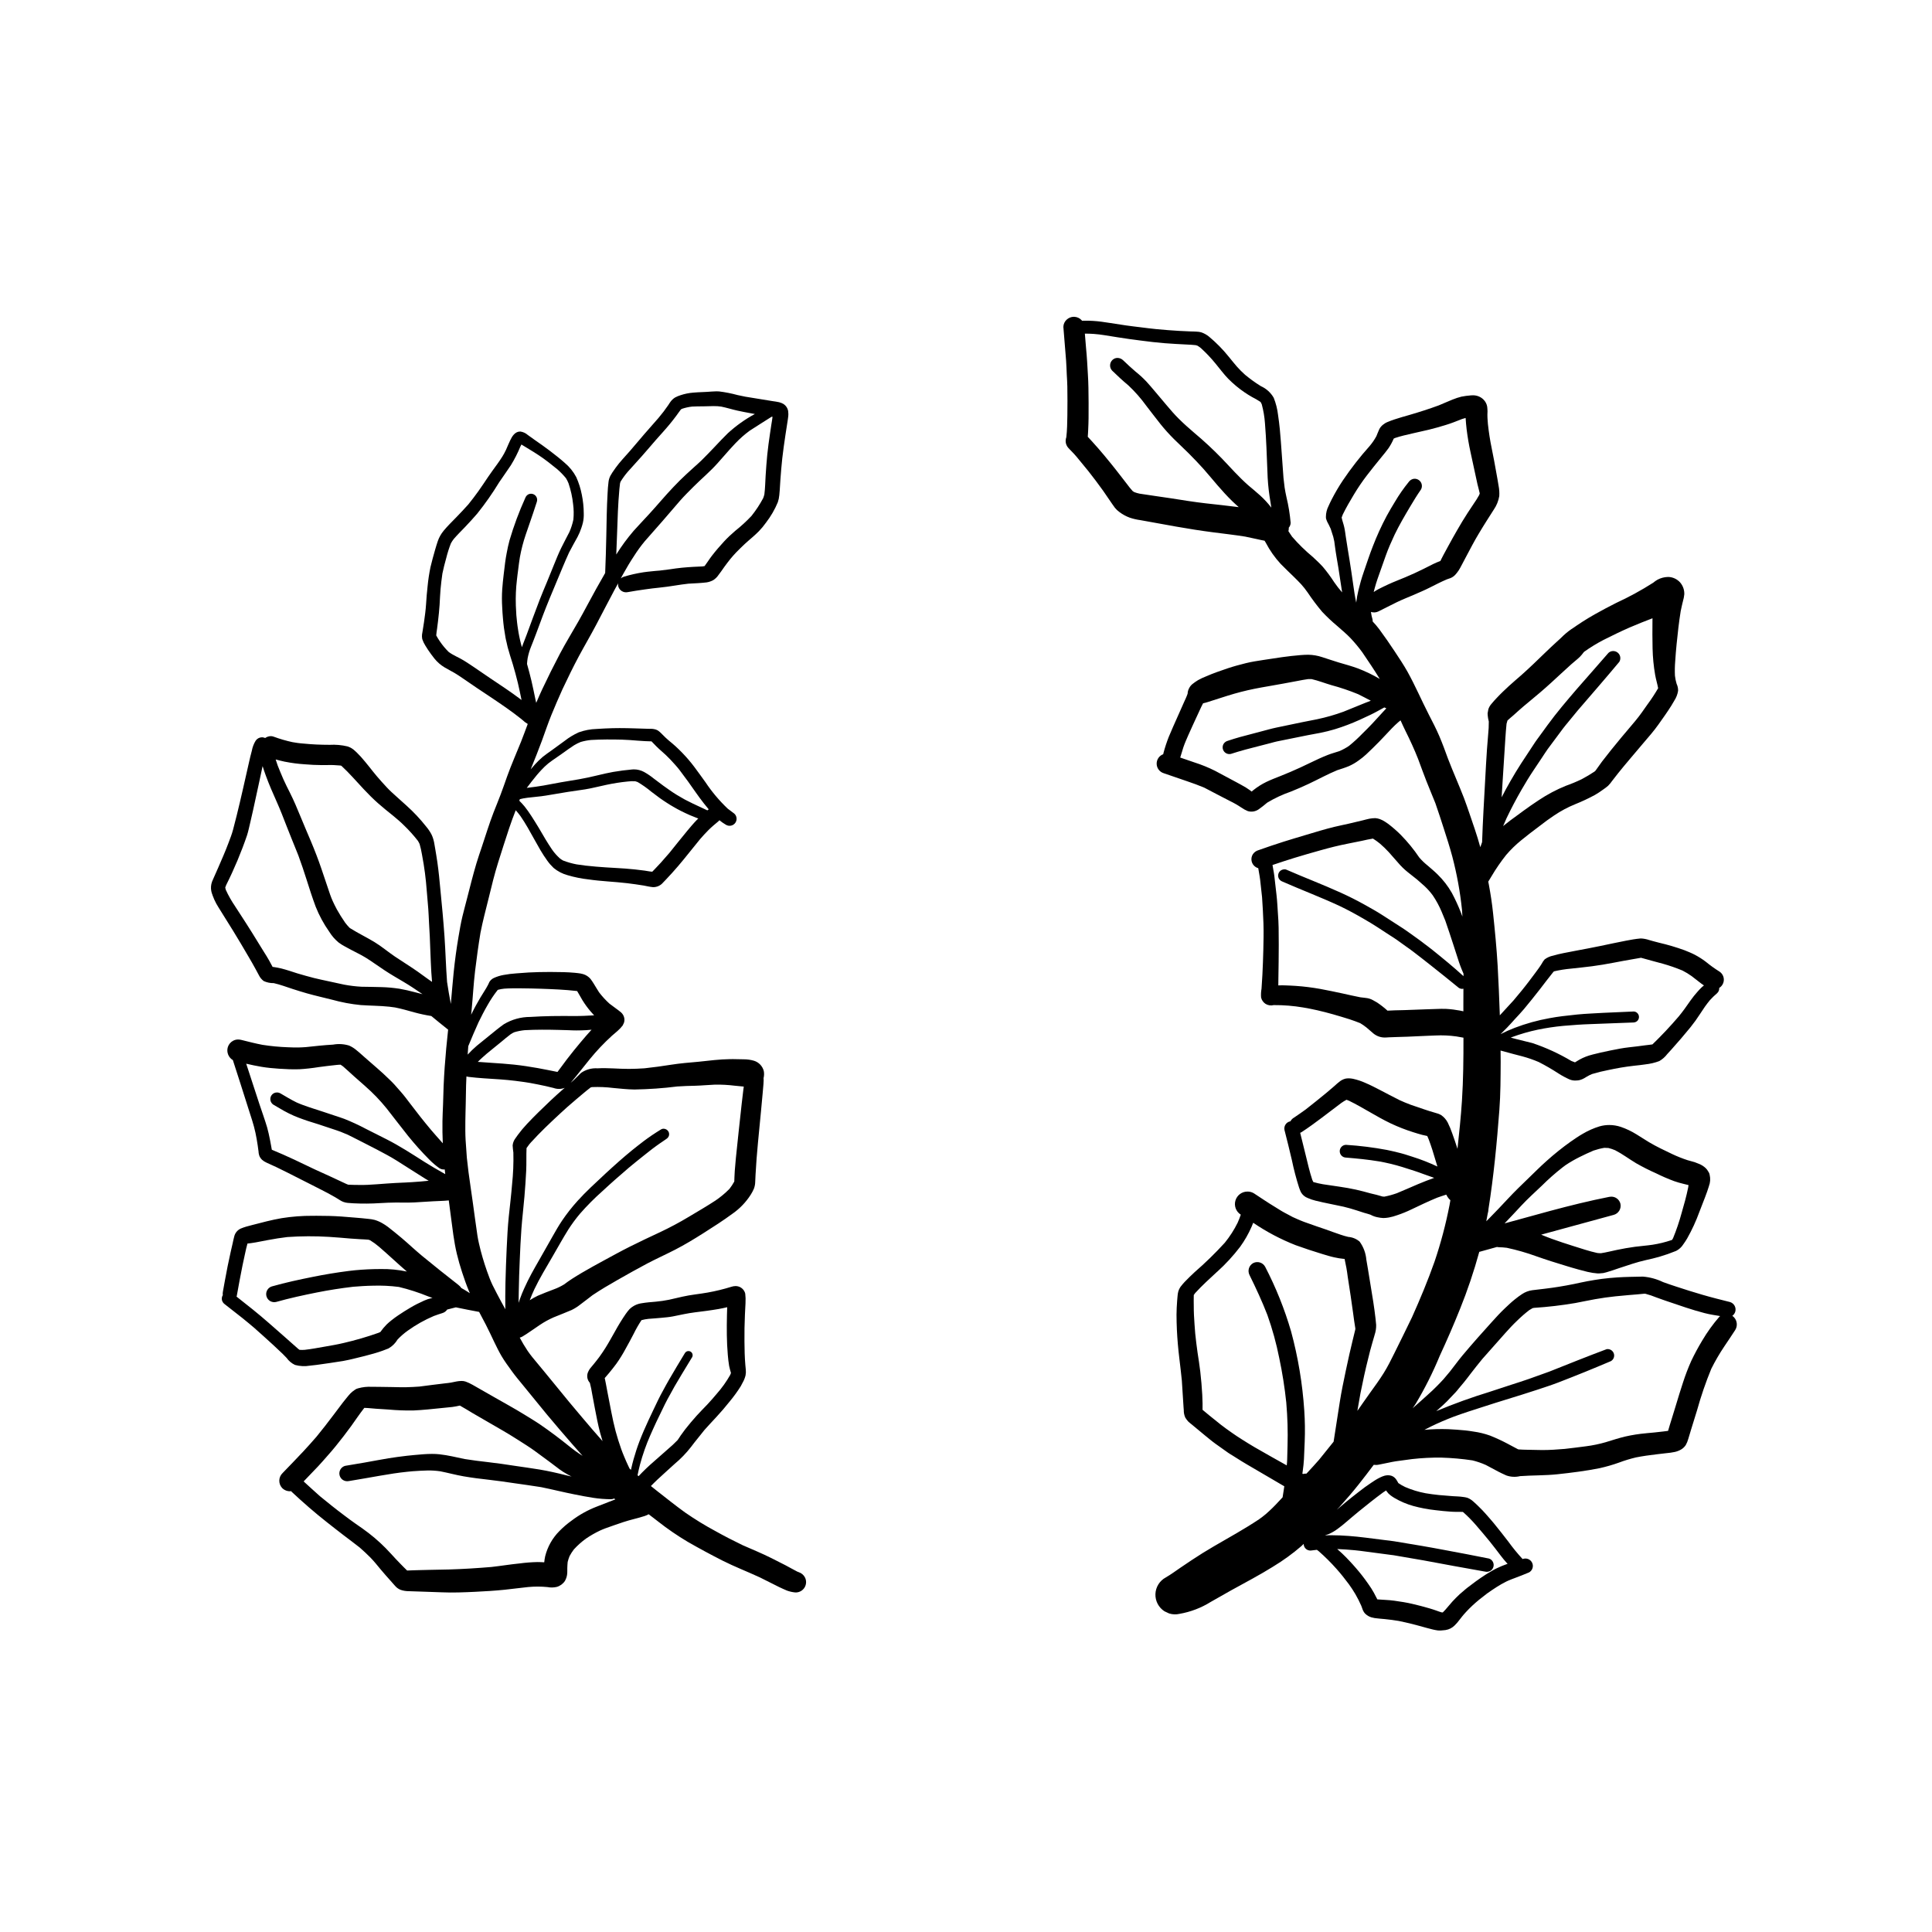
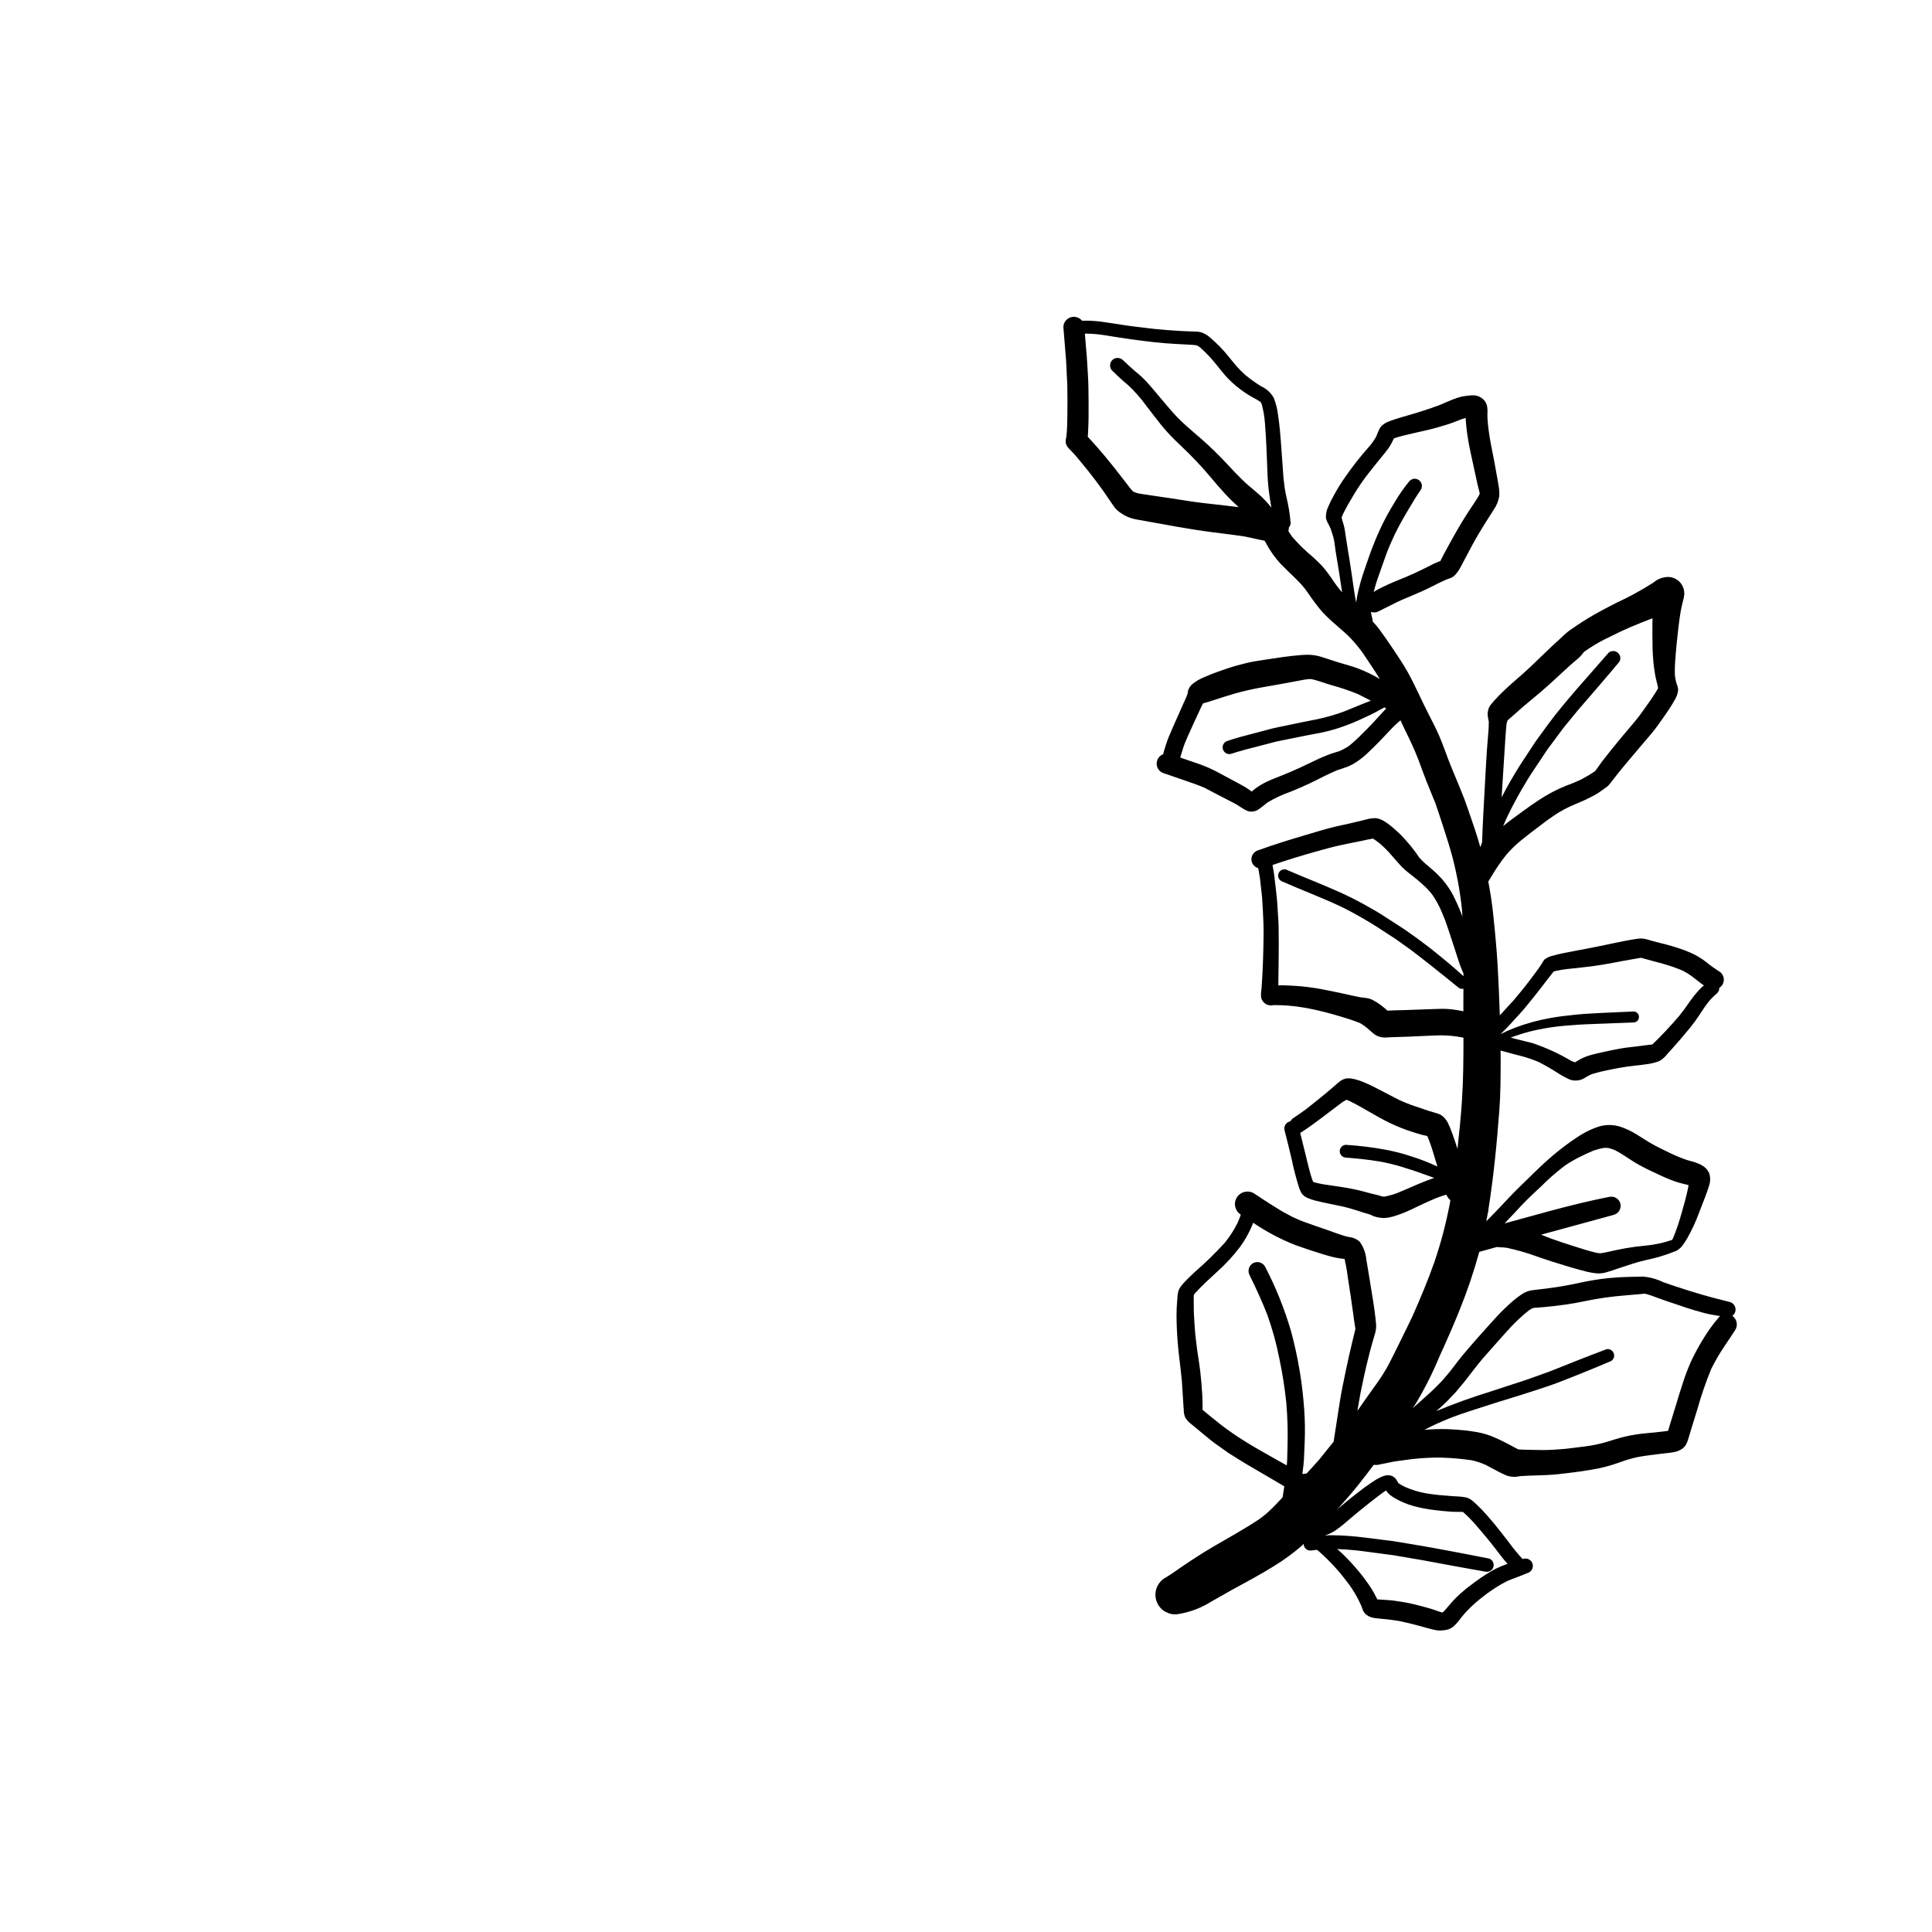
<svg xmlns="http://www.w3.org/2000/svg" fill="#000000" width="800px" height="800px" version="1.1" viewBox="144 144 512 512">
  <g>
    <path d="m324.12 294.5 0.582-0.055h0.008c-0.195 0.016-0.395 0.035-0.59 0.055z" />
-     <path d="m294.54 342.59-0.023 0.02 0.066-0.047z" />
    <path d="m289.15 372.25-0.121-0.168-0.094-0.129c0.074 0.102 0.145 0.199 0.215 0.297z" />
-     <path d="m200.3 381.19c0.148 0.395 0.305 0.785 0.473 1.172h-0.004c0.328 0.734 0.711 1.441 1.145 2.117 1.297 2.09 2.594 4.176 3.898 6.254 1.402 2.242 2.719 4.539 4.062 6.816 0.66 1.121 1.316 2.246 1.93 3.394 0.277 0.516 0.535 1.035 0.828 1.539 0.293 0.598 0.727 1.113 1.262 1.508 0.832 0.379 1.742 0.57 2.656 0.551 1.715 0.383 3.352 1.016 5.027 1.555 1.266 0.406 2.527 0.801 3.805 1.164 2.203 0.621 4.449 1.121 6.672 1.684 2.469 0.688 4.996 1.16 7.551 1.41 2.516 0.18 5.043 0.164 7.551 0.43 0.516 0.051 1.027 0.121 1.535 0.203 1.734 0.34 3.43 0.84 5.133 1.309 1.477 0.402 2.973 0.723 4.481 0.961 1.473 1.219 2.953 2.426 4.453 3.613-0.176 1.652-0.348 3.305-0.504 4.961-0.312 3.324-0.547 6.656-0.691 9.992-0.066 1.641-0.102 3.281-0.152 4.926-0.051 1.461-0.137 2.918-0.156 4.379-0.031 1.953 0.004 3.906 0.09 5.859-0.129-0.148-0.254-0.301-0.387-0.445-0.918-1.039-1.848-2.062-2.738-3.121-1.906-2.262-3.727-4.586-5.512-6.945-0.801-1.055-1.605-2.141-2.484-3.133-0.582-0.66-1.16-1.316-1.742-1.977-0.445-0.5-0.945-0.961-1.426-1.43-2.043-2.027-4.289-3.844-6.434-5.758-0.465-0.418-0.93-0.828-1.395-1.238-0.324-0.281-0.652-0.547-0.988-0.816l-0.004-0.004c-0.527-0.418-1.105-0.766-1.719-1.035-1.379-0.422-2.836-0.508-4.254-0.25-2.398 0.133-4.789 0.402-7.18 0.656-0.699 0.051-1.391 0.094-2.09 0.102-0.922 0.012-1.836-0.027-2.754-0.059-2.231-0.082-4.453-0.293-6.66-0.637-1.863-0.355-3.707-0.824-5.543-1.289-0.305-0.082-0.617-0.125-0.93-0.129-0.465 0-0.918 0.113-1.328 0.332-0.668 0.355-1.172 0.961-1.402 1.684-0.398 1.32 0.156 2.738 1.336 3.445 1.398 4.285 2.762 8.578 4.121 12.871 0.668 2.109 1.41 4.219 1.867 6.387 0.234 1.117 0.434 2.246 0.598 3.375 0.07 0.508 0.141 1.02 0.207 1.527l0.008 0.004c0.008 0.5 0.117 0.992 0.32 1.449 0.16 0.293 0.367 0.562 0.605 0.797 0.352 0.309 0.75 0.562 1.176 0.75 0.875 0.418 1.762 0.809 2.644 1.211 2.035 0.98 4.055 2.004 6.062 3.031 2.137 1.09 4.285 2.152 6.414 3.258 1.051 0.543 2.09 1.102 3.113 1.691 0.406 0.234 0.801 0.48 1.195 0.738 0.629 0.422 1.355 0.68 2.113 0.75 0.508 0.051 1.02 0.082 1.531 0.109 2.332 0.117 4.668 0.102 7-0.051 1.414-0.078 2.832-0.152 4.254-0.156 0.508 0 1.02 0.008 1.531 0.012 1.086 0.012 2.176 0.027 3.262-0.035 1.66-0.09 3.316-0.199 4.977-0.301 1.395-0.086 2.82-0.09 4.219-0.238 0.434 3.062 0.766 6.133 1.215 9.191 0.246 1.676 0.531 3.332 0.926 4.981 0.395 1.66 0.871 3.293 1.402 4.914 0.551 1.684 1.137 3.356 1.816 4.988 0.074 0.176 0.156 0.344 0.23 0.52-0.469-0.324-0.965-0.609-1.449-0.91-0.266-0.168-0.539-0.32-0.82-0.469l0.008-0.004c-0.227-0.324-0.504-0.609-0.82-0.848-3.258-2.535-6.484-5.117-9.68-7.742-0.82-0.699-1.641-1.398-2.445-2.125-0.938-0.844-1.883-1.695-2.852-2.512-1.211-1.016-2.426-2.012-3.672-2.977v0.004c-0.469-0.352-0.957-0.672-1.465-0.961-0.637-0.371-1.316-0.664-2.019-0.875-0.547-0.137-1.098-0.23-1.656-0.277-1.184-0.148-2.379-0.227-3.566-0.336-1.219-0.109-2.438-0.207-3.656-0.293-2.156-0.152-4.309-0.191-6.465-0.191-0.375 0-0.75 0-1.125 0.004h-0.004c-2.746-0.016-5.492 0.195-8.207 0.629-2.633 0.453-5.215 1.148-7.797 1.816-0.523 0.137-1.043 0.262-1.559 0.418h-0.004c-0.496 0.145-0.988 0.316-1.469 0.52-0.844 0.383-1.473 1.129-1.707 2.027-0.18 0.621-0.293 1.273-0.441 1.902-0.168 0.727-0.336 1.453-0.5 2.18-0.582 2.539-1.078 5.098-1.547 7.66-0.18 0.969-0.352 1.938-0.523 2.906-0.07 0.316-0.082 0.645-0.035 0.969-0.25 0.398-0.328 0.879-0.223 1.332 0.117 0.449 0.391 0.836 0.77 1.094 1.559 1.215 3.117 2.438 4.672 3.664 1.211 0.953 2.375 1.969 3.555 2.957-0.113-0.094-0.234-0.191-0.348-0.289 1.648 1.469 3.301 2.934 4.922 4.434 0.84 0.773 1.676 1.551 2.496 2.348 0.359 0.352 0.715 0.719 1.062 1.086v0.004c0.57 0.801 1.336 1.441 2.227 1.863 1.289 0.352 2.644 0.418 3.961 0.191 0.59-0.066 1.184-0.117 1.77-0.199 1.16-0.164 2.316-0.328 3.469-0.492 1.18-0.168 2.356-0.348 3.535-0.543 1.074-0.18 2.144-0.449 3.207-0.703 1.648-0.395 3.301-0.797 4.93-1.27 0.793-0.23 1.59-0.469 2.367-0.758 0.523-0.188 1.039-0.379 1.551-0.598v-0.004c0.992-0.566 1.82-1.383 2.402-2.371 0.812-0.852 1.707-1.629 2.664-2.316 2.156-1.551 4.481-2.859 6.922-3.898 0.754-0.266 1.512-0.551 2.281-0.777 0.523-0.152 0.973-0.484 1.273-0.938 0.766-0.191 1.527-0.379 2.293-0.586 2.055 0.426 4.109 0.836 6.172 1.211 0.598 1.125 1.191 2.254 1.781 3.383 0.785 1.516 1.496 3.074 2.238 4.617 0.602 1.246 1.211 2.488 1.91 3.688 0.816 1.383 1.773 2.676 2.715 3.981 0.883 1.223 1.848 2.387 2.809 3.547 2.211 2.672 4.367 5.387 6.578 8.051 2.191 2.644 4.449 5.242 6.703 7.84 0.883 1.02 1.773 2.027 2.676 3.031h-0.004c-1.246-0.781-2.445-1.645-3.582-2.578-2.465-1.984-4.977-3.879-7.586-5.668-1.395-0.957-2.863-1.82-4.297-2.711-1.328-0.82-2.68-1.598-4.035-2.371-2.738-1.562-5.492-3.098-8.223-4.68-0.48-0.281-0.969-0.555-1.453-0.828-0.57-0.324-1.168-0.605-1.789-0.832-0.355-0.121-0.73-0.18-1.109-0.172-0.434 0.008-0.867 0.051-1.297 0.129-0.504 0.09-1.004 0.223-1.508 0.305-0.52 0.09-1.039 0.145-1.562 0.199-2.269 0.25-4.527 0.574-6.793 0.855-1.168 0.086-2.32 0.145-3.496 0.172-1.227 0.023-2.453-0.02-3.684-0.043-1.254-0.02-2.5-0.043-3.754-0.055-0.562-0.008-1.121-0.012-1.684-0.008h0.004c-1.211-0.066-2.426 0.062-3.598 0.387-0.34 0.07-0.656 0.219-0.93 0.434-0.414 0.277-0.805 0.594-1.156 0.945-0.312 0.32-0.594 0.684-0.879 1.023-0.383 0.465-0.758 0.93-1.129 1.406-0.828 1.078-1.645 2.164-2.453 3.254-1.461 1.969-2.984 3.887-4.527 5.789-1.137 1.281-2.25 2.586-3.43 3.828-1.84 1.938-3.668 3.875-5.535 5.781-1.109 1.055-1.176 2.801-0.156 3.938 0.629 0.656 1.527 0.977 2.43 0.871 0.051 0.074 0.105 0.141 0.168 0.207 2.984 2.785 6.055 5.469 9.266 7.992 1.5 1.176 2.992 2.363 4.512 3.519 1.402 1.074 2.828 2.113 4.211 3.215 0.988 0.871 1.953 1.75 2.871 2.691 0.957 0.98 1.805 2.059 2.68 3.109 0.859 1.02 1.734 2.023 2.629 3.012 0.375 0.418 0.746 0.828 1.109 1.254h0.004c0.402 0.504 0.93 0.898 1.527 1.141 0.719 0.246 1.473 0.367 2.231 0.363 2.891 0.113 5.785 0.176 8.676 0.297 2.977 0.133 5.957 0.004 8.93-0.137 2.586-0.125 5.168-0.281 7.742-0.543 2.078-0.211 4.144-0.504 6.223-0.715 1.711-0.164 3.434-0.16 5.144 0.008 0.809 0.16 1.641 0.145 2.441-0.039 0.891-0.25 1.66-0.809 2.172-1.578 0.379-0.656 0.594-1.391 0.625-2.148 0.039-0.422-0.012-0.859 0.008-1.281 0.02-0.547 0.043-1.086 0.102-1.629h0.004c0.129-0.52 0.293-1.023 0.492-1.52 0.332-0.625 0.719-1.227 1.148-1.789 0.969-1.062 2.043-2.019 3.207-2.863 1.191-0.809 2.438-1.523 3.734-2.137 0.441-0.207 0.902-0.383 1.359-0.566 1.613-0.578 3.231-1.148 4.859-1.688 1.867-0.621 3.801-1.004 5.668-1.617v-0.004c0.344-0.113 0.676-0.262 0.988-0.445 0.82 0.625 1.633 1.258 2.453 1.883h-0.004c2.512 1.98 5.148 3.789 7.898 5.422 3.035 1.742 6.117 3.406 9.238 4.988 3.117 1.574 6.383 2.832 9.551 4.293l0.367 0.168c1.332 0.664 2.672 1.328 4 2.004 0.719 0.367 1.445 0.734 2.188 1.055 0.305 0.137 0.617 0.266 0.922 0.398l-0.004 0.004c0.727 0.266 1.484 0.438 2.254 0.512 0.984 0.039 1.914-0.449 2.438-1.281 0.523-0.836 0.559-1.883 0.094-2.754-0.344-0.625-0.91-1.098-1.586-1.324-0.137-0.051-0.273-0.105-0.41-0.16-1.059-0.535-2.082-1.137-3.129-1.684-1.215-0.633-2.434-1.246-3.656-1.855-2.504-1.258-5.106-2.328-7.676-3.453-2.43-1.168-4.812-2.394-7.164-3.707-2.801-1.504-5.512-3.164-8.125-4.977-2.578-1.859-5.055-3.856-7.559-5.809-0.504-0.395-0.992-0.805-1.496-1.199 0.559-0.566 1.117-1.137 1.699-1.676 1.508-1.406 3.047-2.777 4.57-4.168 1.621-1.352 3.094-2.875 4.387-4.543 0.543-0.77 1.164-1.488 1.746-2.231 0.586-0.75 1.18-1.492 1.781-2.227 1.047-1.18 2.129-2.324 3.199-3.484 1.207-1.301 2.359-2.644 3.461-4.035l-0.004 0.008c1.082-1.301 2.074-2.668 2.977-4.098 0.199-0.34 0.375-0.691 0.547-1.043h0.004c0.324-0.578 0.566-1.203 0.719-1.848 0.094-0.488 0.113-0.988 0.062-1.48-0.031-0.391-0.074-0.781-0.113-1.172-0.184-2.09-0.227-4.184-0.242-6.277-0.02-2.394 0.012-4.781 0.125-7.172 0.047-1.027 0.109-2.055 0.156-3.082l-0.004-0.004c0.051-0.82 0.027-1.645-0.07-2.461-0.223-0.914-0.918-1.641-1.824-1.898-0.238-0.07-0.488-0.105-0.734-0.105-0.379 0.008-0.758 0.07-1.117 0.191-2.062 0.641-4.164 1.152-6.293 1.531-2.211 0.398-4.473 0.582-6.66 1.086-1.199 0.277-2.394 0.551-3.594 0.824-1.141 0.227-2.293 0.395-3.453 0.504-1.254 0.109-2.516 0.199-3.758 0.414-1.227 0.164-2.367 0.719-3.25 1.586-0.359 0.398-0.691 0.82-0.996 1.262-0.984 1.434-1.898 2.914-2.734 4.438-0.871 1.52-1.699 3.07-2.637 4.555-0.516 0.809-1.027 1.59-1.594 2.363-0.516 0.699-1.055 1.375-1.605 2.047l-0.336 0.398c-0.16 0.191-0.348 0.398-0.492 0.59-0.234 0.297-0.426 0.625-0.57 0.977-0.324 0.73-0.305 1.57 0.055 2.289 0.113 0.211 0.254 0.41 0.414 0.59 0.254 0.977 0.461 1.965 0.613 2.961 0.23 1.227 0.461 2.453 0.691 3.684 0.422 2.191 0.836 4.41 1.41 6.566 0.203 0.75 0.43 1.488 0.648 2.231-1.844-2.082-3.664-4.188-5.449-6.32-2.273-2.688-4.535-5.379-6.738-8.125-2.102-2.621-4.277-5.18-6.406-7.781-0.453-0.551-0.867-1.137-1.281-1.719v-0.004c-0.75-1.121-1.441-2.281-2.074-3.473 0.27-0.066 0.527-0.176 0.766-0.32 1.562-0.945 3.031-2.031 4.555-3.047v0.004c1.164-0.785 2.398-1.465 3.684-2.023 0.797-0.34 1.609-0.652 2.418-0.973 0.785-0.309 1.566-0.629 2.344-0.969 0.832-0.41 1.613-0.91 2.336-1.488 1.086-0.785 2.117-1.641 3.191-2.438 2.16-1.453 4.414-2.773 6.68-4.062 2.59-1.473 5.188-2.938 7.824-4.332 2.43-1.277 4.938-2.402 7.383-3.66 2.578-1.328 5.047-2.828 7.496-4.379 2.633-1.668 5.25-3.344 7.758-5.195v0.004c1.898-1.336 3.523-3.031 4.773-4.988 0.332-0.52 0.621-1.066 0.863-1.633 0.219-0.598 0.332-1.227 0.336-1.859 0.035-0.633 0.059-1.262 0.09-1.895 0.281-5.559 0.922-11.102 1.43-16.645 0.156-1.699 0.312-3.402 0.473-5.106 0.066-0.727 0.133-1.449 0.188-2.18 0.02-0.332 0.043-0.664 0.051-0.992 0.004-0.195-0.012-0.395-0.023-0.594v0.004c0.156-0.613 0.18-1.258 0.062-1.879-0.328-1.301-1.312-2.336-2.59-2.731-0.883-0.258-1.801-0.387-2.719-0.383-0.918-0.031-1.836-0.051-2.758-0.051-0.281 0-0.562 0-0.844 0.004-2.812 0.031-5.602 0.402-8.395 0.695-2.422 0.215-4.836 0.406-7.238 0.785-2.348 0.367-4.691 0.703-7.055 0.949-1.391 0.102-2.769 0.152-4.164 0.16-1.383 0.012-2.777-0.078-4.16-0.133-1.379-0.059-2.742-0.098-4.125-0.02-1.555-0.105-3.102 0.32-4.383 1.211-0.652 0.613-1.254 1.281-1.914 1.895-0.27 0.25-0.555 0.488-0.836 0.73 1.746-2.043 3.367-4.184 5.066-6.262 1.801-2.211 3.766-4.285 5.875-6.207 0.496-0.426 0.988-0.844 1.48-1.27 0.5-0.441 0.957-0.926 1.367-1.453 0.117-0.246 0.234-0.496 0.344-0.742 0.137-0.426 0.156-0.879 0.055-1.316-0.125-0.551-0.422-1.047-0.848-1.418-0.98-0.824-2.059-1.52-3.062-2.312-1.004-0.91-1.922-1.914-2.746-2.992-0.5-0.766-0.957-1.559-1.438-2.336-0.258-0.422-0.539-0.82-0.832-1.219-0.508-0.602-1.184-1.043-1.941-1.27-0.445-0.129-0.902-0.215-1.367-0.262-0.277-0.035-0.555-0.062-0.832-0.09-2.004-0.191-4.027-0.203-6.039-0.215-0.254 0-0.508-0.004-0.762-0.004-1.816 0-3.633 0.039-5.445 0.133-1.105 0.059-2.203 0.148-3.305 0.238h0.004c-1.117 0.074-2.227 0.211-3.324 0.414-0.895 0.156-1.762 0.422-2.59 0.797-0.48 0.223-0.891 0.578-1.18 1.027-0.141 0.254-0.262 0.516-0.367 0.785-0.609 1.188-1.391 2.277-2.062 3.43-0.781 1.344-1.543 2.691-2.223 4.09-0.066 0.141-0.133 0.285-0.199 0.426 0.039-0.414 0.078-0.828 0.121-1.242 0.336-3.449 0.508-6.922 0.922-10.363 0.406-3.375 0.871-6.734 1.422-10.086 0.305-1.531 0.633-3.051 1.016-4.566 0.406-1.586 0.805-3.168 1.188-4.758 0.75-3.129 1.52-6.254 2.481-9.332 0.957-3.051 1.934-6.094 2.938-9.133 0.523-1.594 1.125-3.16 1.727-4.723l0.004 0.008c0.445 0.492 0.863 1.012 1.258 1.551 1.352 1.961 2.504 4.055 3.652 6.137 0.539 0.977 1.09 1.945 1.648 2.91 0.555 0.957 1.168 1.863 1.805 2.766 0.496 0.695 1.059 1.34 1.68 1.926 1.09 0.902 2.363 1.559 3.731 1.926 1.82 0.535 3.688 0.91 5.574 1.117 3.371 0.492 6.781 0.59 10.164 0.992 1.477 0.18 2.941 0.383 4.406 0.625 0.797 0.156 1.602 0.344 2.402 0.418l-0.004 0.004c1.035 0.043 2.035-0.395 2.703-1.188 0.25-0.262 0.504-0.527 0.758-0.789 1.121-1.176 2.211-2.383 3.266-3.617 2-2.336 3.863-4.781 5.824-7.144 0.723-0.816 1.441-1.633 2.215-2.394 0.84-0.836 1.758-1.598 2.668-2.352l-0.004-0.004c0.086-0.07 0.16-0.152 0.23-0.242 0.527 0.438 1.09 0.828 1.68 1.172 0.414 0.27 0.922 0.363 1.406 0.258 0.48-0.102 0.902-0.395 1.172-0.812 0.266-0.418 0.355-0.922 0.246-1.406-0.109-0.484-0.402-0.902-0.824-1.164-0.516-0.371-1.02-0.75-1.52-1.145l0.004-0.004c-2.207-2.098-4.176-4.438-5.863-6.973-0.996-1.379-1.988-2.766-3.008-4.129-0.949-1.258-1.977-2.453-3.07-3.59-0.598-0.625-1.219-1.219-1.852-1.809-0.57-0.535-1.195-1.023-1.793-1.527-0.566-0.477-1.094-0.988-1.613-1.516l-0.445-0.445v-0.004c-0.234-0.223-0.477-0.434-0.734-0.625-0.203-0.133-0.418-0.238-0.648-0.316-0.551-0.168-1.129-0.23-1.703-0.188-2.629-0.07-5.262-0.195-7.891-0.195-0.621 0-1.238 0.008-1.859 0.023-1.414 0.039-2.828 0.109-4.242 0.203-1.613 0.047-3.211 0.352-4.727 0.898-1.336 0.605-2.598 1.371-3.75 2.277-1.133 0.828-2.262 1.664-3.402 2.477-0.82 0.582-1.652 1.152-2.438 1.789v0.004c-0.703 0.605-1.371 1.254-1.996 1.941-0.242 0.25-0.465 0.535-0.695 0.801l-0.441 0.516c0.047-0.117 0.086-0.238 0.133-0.355 0.965-2.394 1.938-4.785 2.824-7.211 0.828-2.25 1.586-4.535 2.488-6.762 0.941-2.316 1.934-4.602 2.961-6.883 1.395-2.953 2.816-5.883 4.356-8.766 1.512-2.82 3.144-5.578 4.633-8.414 1.605-3.066 3.199-6.141 4.828-9.199 0.305-0.57 0.625-1.137 0.938-1.707v0.008c-0.035 0.25-0.027 0.508 0.031 0.754 0.277 1.121 1.395 1.82 2.523 1.574 1.516-0.293 3.047-0.492 4.57-0.723 1.285-0.191 2.578-0.34 3.871-0.473 1.367-0.141 2.731-0.332 4.086-0.551 1.184-0.195 2.359-0.355 3.547-0.492 0.871-0.051 1.746-0.082 2.617-0.145 0.746-0.055 1.496-0.102 2.238-0.199h-0.004c0.605-0.098 1.188-0.297 1.723-0.59 0.535-0.34 1-0.785 1.355-1.309 0.555-0.699 1.055-1.457 1.574-2.188 0.516-0.719 1.055-1.41 1.602-2.102 0.484-0.574 0.969-1.148 1.488-1.688 0.777-0.797 1.559-1.566 2.371-2.328 0.68-0.633 1.398-1.227 2.094-1.84 0.555-0.492 1.102-0.988 1.621-1.516 0.676-0.699 1.297-1.449 1.859-2.242 1.285-1.66 2.344-3.484 3.148-5.422 0.207-0.605 0.34-1.23 0.395-1.867 0.051-0.441 0.09-0.883 0.117-1.328 0.059-0.922 0.105-1.848 0.176-2.773 0.141-1.887 0.285-3.777 0.496-5.656 0.234-2.047 0.52-4.082 0.828-6.121l0.422-2.738c0.078-0.488 0.152-0.977 0.227-1.465 0.031-0.199 0.055-0.395 0.078-0.594l0.039-0.324c0.016-0.168 0.023-0.34 0.023-0.508-0.012-0.293-0.035-0.586-0.066-0.879h-0.004c-0.141-0.703-0.547-1.324-1.133-1.734-0.379-0.242-0.797-0.418-1.23-0.527-0.57-0.137-1.156-0.207-1.734-0.293-0.898-0.137-1.797-0.289-2.695-0.438-1.516-0.258-3.035-0.488-4.555-0.742-0.688-0.141-1.375-0.27-2.059-0.43-1.59-0.434-3.207-0.754-4.84-0.957-0.246-0.023-0.496-0.031-0.746-0.031-0.848 0-1.707 0.109-2.547 0.148-0.812 0.043-1.625 0.059-2.434 0.113l-1.219 0.09h0.004c-1.121 0.09-2.231 0.316-3.297 0.672-0.5 0.156-0.988 0.355-1.453 0.602-0.469 0.289-0.875 0.664-1.199 1.105-0.215 0.285-0.41 0.582-0.594 0.887-0.805 1.184-1.668 2.32-2.594 3.41-1.254 1.449-2.539 2.875-3.793 4.328-1.285 1.484-2.535 3.008-3.828 4.488-1.27 1.453-2.633 2.852-3.758 4.418-0.305 0.422-0.602 0.844-0.887 1.277-0.188 0.277-0.355 0.562-0.512 0.855-0.266 0.52-0.438 1.086-0.496 1.668-0.133 0.984-0.188 1.977-0.242 2.969-0.223 3.769-0.262 7.555-0.34 11.332-0.062 3.266-0.168 6.527-0.301 9.789-0.812 1.398-1.609 2.809-2.394 4.219-1.594 2.844-3.078 5.75-4.691 8.586-1.629 2.871-3.371 5.688-4.914 8.609-1.637 3.109-3.199 6.25-4.695 9.426-0.551 1.172-1.062 2.359-1.57 3.547l-0.039-0.094c-0.066-0.305-0.137-0.609-0.203-0.918-0.344-1.598-0.645-3.203-1.027-4.785-0.367-1.504-0.742-3-1.176-4.484v-0.004c0.027-0.512 0.082-1.023 0.164-1.527 0.203-1.043 0.504-2.066 0.906-3.051 0.191-0.484 0.383-0.965 0.574-1.449 0.281-0.703 0.543-1.414 0.812-2.121 0.598-1.562 1.156-3.144 1.75-4.707 1.148-3.023 2.402-6.004 3.656-8.992 1.078-2.566 2.117-5.148 3.277-7.68 0.715-1.41 1.504-2.773 2.262-4.16l-0.004 0.004c0.406-0.77 0.742-1.574 1.016-2.402 0.152-0.445 0.289-0.906 0.398-1.367 0.176-0.789 0.25-1.594 0.223-2.402-0.004-1.68-0.18-3.359-0.516-5.008-0.309-1.598-0.797-3.152-1.465-4.637-0.762-1.453-1.801-2.738-3.059-3.793-0.645-0.594-1.336-1.141-2.016-1.691-0.652-0.523-1.316-1.039-1.984-1.547-1.273-0.965-2.582-1.887-3.894-2.793-0.641-0.441-1.273-0.898-1.902-1.363-0.547-0.488-1.227-0.805-1.949-0.906h-0.086c-1.355 0-2.129 1.273-2.641 2.367-0.398 0.844-0.754 1.707-1.129 2.559h-0.004c-0.273 0.574-0.578 1.133-0.91 1.676-0.422 0.672-0.863 1.328-1.324 1.965-0.824 1.148-1.672 2.273-2.461 3.445-0.855 1.266-1.688 2.543-2.574 3.781-0.859 1.199-1.746 2.367-2.672 3.512-1.035 1.16-2.102 2.293-3.188 3.41-1.156 1.184-2.336 2.336-3.391 3.613l0.004 0.004c-0.656 0.793-1.168 1.699-1.508 2.676-0.262 0.758-0.492 1.52-0.715 2.293-0.441 1.555-0.879 3.109-1.25 4.68h0.004c-0.336 1.645-0.59 3.305-0.75 4.977-0.195 1.598-0.301 3.203-0.41 4.809-0.102 1.566-0.312 3.125-0.535 4.68-0.109 0.762-0.227 1.52-0.355 2.277-0.055 0.336-0.113 0.676-0.168 1.012h-0.008c-0.047 0.414-0.027 0.832 0.051 1.242 0.055 0.152 0.113 0.309 0.176 0.465 0.059 0.176 0.133 0.352 0.219 0.516 0.129 0.262 0.27 0.512 0.422 0.758 0.48 0.785 0.98 1.559 1.531 2.293 0.293 0.391 0.582 0.785 0.887 1.164h0.004c0.738 0.918 1.633 1.699 2.644 2.309 0.879 0.531 1.809 0.984 2.691 1.504 0.688 0.406 1.352 0.859 2.012 1.305 1.277 0.863 2.543 1.75 3.828 2.617 1.355 0.918 2.731 1.809 4.09 2.723 2.629 1.773 5.242 3.547 7.719 5.531l0.355 0.297c0.418 0.398 0.883 0.746 1.383 1.035l-0.004 0.008c-0.586 1.566-1.156 3.144-1.773 4.695-0.617 1.539-1.258 3.062-1.891 4.59-0.625 1.516-1.234 3.039-1.789 4.59-0.566 1.59-1.109 3.184-1.707 4.762-0.613 1.613-1.266 3.207-1.898 4.812-0.594 1.508-1.102 3.051-1.621 4.582-0.52 1.523-0.992 3.066-1.508 4.594-0.488 1.445-0.984 2.887-1.422 4.352-0.922 3.098-1.699 6.231-2.5 9.359-0.395 1.543-0.812 3.078-1.188 4.625-0.441 1.82-0.746 3.668-1.062 5.512-0.527 3.121-0.957 6.281-1.277 9.434-0.281 2.758-0.496 5.523-0.746 8.285-0.367-1.938-0.707-3.879-0.996-5.832-0.305-3.984-0.402-7.981-0.676-11.969-0.289-4.184-0.684-8.355-1.098-12.527-0.215-2.426-0.457-4.844-0.801-7.254-0.164-1.176-0.371-2.344-0.562-3.516-0.098-0.602-0.207-1.199-0.312-1.797l-0.004 0.008c-0.141-0.707-0.367-1.391-0.676-2.039-0.391-0.742-0.867-1.441-1.41-2.082-1.57-1.992-3.309-3.844-5.195-5.539-0.898-0.828-1.812-1.637-2.719-2.449-0.844-0.762-1.707-1.527-2.481-2.359-0.91-0.977-1.797-1.961-2.664-2.977-0.676-0.789-1.309-1.613-1.957-2.426-0.746-0.93-1.496-1.855-2.289-2.746-0.324-0.359-0.664-0.715-1.012-1.051-0.184-0.18-0.375-0.355-0.566-0.527h0.004c-0.551-0.531-1.219-0.93-1.949-1.164-1.547-0.371-3.144-0.516-4.734-0.426-1.188-0.004-2.375-0.027-3.559-0.082-1.086-0.051-2.18-0.133-3.262-0.238-0.578-0.055-1.168-0.086-1.742-0.18-0.422-0.07-0.848-0.137-1.27-0.203v0.004c-1.703-0.367-3.379-0.855-5.012-1.457-0.246-0.098-0.512-0.145-0.777-0.145-0.531 0.016-1.047 0.188-1.484 0.496-0.227-0.102-0.473-0.16-0.723-0.184l-0.133-0.004c-0.664 0.012-1.281 0.344-1.656 0.891-0.504 0.82-0.848 1.73-1.02 2.68-0.293 1.027-0.523 2.078-0.762 3.117-1.074 4.68-2.09 9.379-3.25 14.035-0.32 1.262-0.633 2.523-0.969 3.781-0.312 1.18-0.77 2.324-1.195 3.465-0.82 2.211-1.785 4.375-2.719 6.539-0.438 1.016-0.895 2.016-1.336 3.023-0.109 0.246-0.215 0.492-0.32 0.742h0.004c-0.289 0.789-0.359 1.645-0.199 2.469 0.07 0.359 0.18 0.715 0.324 1.055zm101.76 162.11c-2.356 0.918-4.574 2.156-6.59 3.688-1.16 0.828-2.246 1.758-3.242 2.777-1.828 1.84-3.125 4.141-3.75 6.656-0.117 0.531-0.199 1.066-0.25 1.605-0.602-0.043-1.211-0.055-1.82-0.066-1.566 0.035-3.129 0.156-4.68 0.363-2.508 0.246-4.996 0.664-7.496 0.941-3.762 0.316-7.531 0.555-11.305 0.664-1.738 0.055-3.477 0.066-5.219 0.105-1.055 0.02-2.109 0.047-3.164 0.078l-1.203 0.039c-0.48 0.02-0.965 0.055-1.449 0.055-0.578-0.547-1.129-1.125-1.688-1.688-0.906-0.91-1.77-1.855-2.633-2.805h-0.004c-1.785-1.977-3.746-3.789-5.852-5.418-1.109-0.855-2.242-1.648-3.398-2.438-1.117-0.762-2.188-1.594-3.269-2.398-2.137-1.59-4.199-3.269-6.262-4.953-1.445-1.301-2.898-2.594-4.32-3.914 1.285-1.34 2.57-2.684 3.856-4.027 0.836-0.879 1.621-1.816 2.43-2.723 0.77-0.863 1.52-1.734 2.242-2.629 1.395-1.73 2.754-3.465 4.051-5.262 1.164-1.613 2.266-3.285 3.5-4.848 1.012 0.016 2.019 0.152 3.027 0.219 1.109 0.078 2.215 0.148 3.324 0.215 2.188 0.199 4.387 0.285 6.582 0.254 2.523-0.113 5.023-0.379 7.531-0.641 0.953-0.102 1.902-0.176 2.856-0.289 0.68-0.082 1.344-0.234 2.008-0.371 1.164 0.637 2.285 1.355 3.426 2.027 1.348 0.793 2.699 1.578 4.059 2.352 2.785 1.586 5.562 3.195 8.258 4.93 1.352 0.867 2.723 1.715 4.023 2.656 1.309 0.945 2.609 1.902 3.898 2.867 0.594 0.445 1.184 0.895 1.785 1.344l-0.004-0.004c0.625 0.504 1.277 0.969 1.949 1.402 0.664 0.398 1.316 0.793 2.008 1.137 0.07 0.035 0.145 0.066 0.219 0.102-0.5-0.117-1.004-0.223-1.5-0.348-2.305-0.59-4.613-1.109-6.957-1.508-2.191-0.375-4.398-0.648-6.602-0.988-2.367-0.367-4.727-0.711-7.106-0.98-2.074-0.234-4.141-0.492-6.203-0.824-2.203-0.453-4.391-1.012-6.633-1.25l0.004-0.004c-0.672-0.07-1.348-0.105-2.023-0.102-1.57 0-3.141 0.156-4.699 0.297-0.621 0.055-1.238 0.117-1.855 0.188l-0.176 0.02c-1.594 0.18-3.188 0.402-4.769 0.652-2.098 0.336-4.18 0.762-6.273 1.121-1.719 0.293-3.441 0.582-5.16 0.871l-0.004-0.004c-0.812 0.191-1.434 0.848-1.574 1.672-0.141 0.824 0.227 1.652 0.93 2.102 0.473 0.293 1.043 0.391 1.59 0.273 2.781-0.457 5.559-0.945 8.336-1.434 2.336-0.41 4.68-0.777 7.043-1.02 0.203-0.016 0.387-0.027 0.562-0.055l0.973-0.094-0.023 0.004 0.051-0.004 0.523-0.051-0.094 0.008-0.234 0.023 0.188-0.016-0.234 0.023-0.094 0.012c1.277-0.094 2.547-0.168 3.828-0.195l0.004-0.004c1.117-0.016 2.234 0.059 3.344 0.215 2.074 0.406 4.113 0.973 6.203 1.336 2.203 0.383 4.422 0.66 6.641 0.906 2.258 0.254 4.508 0.578 6.758 0.914 2.199 0.332 4.41 0.598 6.602 0.965 0.211 0.035 0.422 0.066 0.629 0.102 2.957 0.598 5.883 1.344 8.84 1.922 1.621 0.32 3.254 0.648 4.887 0.887v0.004c1.562 0.238 3.141 0.363 4.723 0.371 0.277-0.004 0.555-0.066 0.805-0.188l0.332 0.223c-1.672 0.648-3.344 1.297-5.012 1.953zm3.406-35.508c0.637-0.762 1.234-1.539 1.832-2.332v0.004c0.918-1.293 1.754-2.637 2.5-4.031 0.75-1.32 1.453-2.668 2.16-4.008v-0.004c0.602-1.23 1.285-2.422 2.039-3.562l0.008-0.004 0.004-0.004c0.605-0.168 1.227-0.281 1.852-0.344 1.109-0.09 2.219-0.156 3.324-0.266 1.043-0.102 2.109-0.18 3.144-0.383 1.945-0.383 3.887-0.84 5.856-1.078 2.082-0.254 4.156-0.516 6.223-0.875 0.773-0.133 1.543-0.301 2.305-0.48l-0.062 2.106c-0.051 1.762-0.047 3.523-0.031 5.293 0.02 1.742 0.113 3.488 0.254 5.223 0.082 0.984 0.188 1.965 0.355 2.941 0.109 0.633 0.324 1.242 0.484 1.863-0.059 0.168-0.121 0.332-0.191 0.496h0.004c-1.02 1.805-2.231 3.5-3.606 5.051-0.812 0.957-1.625 1.914-2.492 2.828-0.934 0.984-1.902 1.941-2.809 2.949-1.059 1.176-2.074 2.387-3.055 3.637-0.406 0.523-0.797 1.055-1.172 1.602-0.277 0.41-0.527 0.828-0.82 1.227l0.004-0.004c-0.859 0.887-1.762 1.727-2.707 2.519-1.18 1.039-2.359 2.078-3.539 3.117h0.004c-1.438 1.23-2.805 2.543-4.098 3.922l-0.281-0.223c0.195-0.949 0.402-1.895 0.648-2.832 0.352-1.344 0.773-2.668 1.23-3.977 0.867-2.496 1.98-4.898 3.086-7.301 0.562-1.141 1.109-2.293 1.664-3.438 0.422-0.863 0.824-1.73 1.285-2.57 0.402-0.73 0.809-1.465 1.211-2.195 0.234-0.422 0.449-0.848 0.695-1.262 0.637-1.078 1.277-2.156 1.914-3.227 0.883-1.488 1.781-2.965 2.691-4.434l0.008 0.004c0.32-0.516 0.172-1.191-0.336-1.523-0.176-0.113-0.379-0.172-0.586-0.172-0.383-0.004-0.734 0.188-0.941 0.508-1.422 2.301-2.785 4.641-4.156 6.973-0.562 0.957-1.078 1.93-1.605 2.894-0.469 0.867-0.945 1.723-1.367 2.617-1.719 3.609-3.504 7.203-4.938 10.941-0.594 1.555-1.105 3.148-1.559 4.75-0.223 0.793-0.422 1.59-0.602 2.391l-0.09 0.406c-0.125-0.109-0.242-0.227-0.367-0.336-0.113-0.238-0.227-0.477-0.344-0.711-0.402-0.809-0.734-1.66-1.094-2.484-0.281-0.633-0.516-1.289-0.762-1.938-0.555-1.582-1.066-3.156-1.496-4.773-0.438-1.648-0.793-3.32-1.125-4.996-0.355-1.766-0.699-3.535-1.027-5.305-0.148-0.777-0.289-1.555-0.438-2.328-0.07-0.379-0.145-0.754-0.227-1.133-0.023-0.105-0.047-0.211-0.074-0.312 0.406-0.473 0.816-0.941 1.215-1.418zm42.984-251.5c-0.137 0.879-0.266 1.758-0.395 2.633-0.273 1.859-0.535 3.719-0.723 5.594-0.184 1.848-0.312 3.703-0.434 5.559-0.102 1.633-0.117 3.277-0.328 4.898l0.004 0.004c-0.078 0.352-0.188 0.695-0.32 1.031-0.891 1.672-1.934 3.254-3.117 4.731-1.328 1.406-2.758 2.719-4.273 3.922-1.047 0.883-2.043 1.824-2.977 2.828-1.109 1.203-2.176 2.434-3.176 3.727-0.703 0.902-1.297 1.883-1.984 2.793-0.188 0.043-0.375 0.074-0.562 0.098-0.809 0.047-1.621 0.07-2.426 0.113-1.02 0.055-2.031 0.137-3.039 0.23-1.062 0.098-2.121 0.262-3.176 0.418-0.902 0.133-1.797 0.234-2.703 0.34-0.723 0.059-1.445 0.109-2.16 0.195-0.727 0.086-1.465 0.137-2.188 0.258l-0.004 0.004c-1.715 0.266-3.414 0.648-5.074 1.145-0.324 0.098-0.621 0.258-0.883 0.465 0.223-0.402 0.434-0.809 0.66-1.203 0.469-0.809 0.93-1.613 1.395-2.422 0.453-0.785 0.977-1.543 1.461-2.309 0.855-1.355 1.801-2.652 2.824-3.887 2.07-2.394 4.207-4.731 6.254-7.148 1.035-1.223 2.078-2.434 3.133-3.637 1.133-1.281 2.352-2.488 3.562-3.699 2.102-2.102 4.402-4.004 6.379-6.234 1.074-1.215 2.148-2.434 3.223-3.652 0.5-0.57 1.027-1.121 1.547-1.672h0.004c1.148-1.207 2.402-2.309 3.746-3.293 1.918-1.25 3.867-2.453 5.797-3.688l0.234 0.031c-0.066 0.613-0.188 1.227-0.277 1.828zm-40.32 17.426c0.047-0.555 0.109-1.105 0.188-1.656h0.004c0.031-0.133 0.074-0.266 0.121-0.395 0.566-0.926 1.207-1.805 1.914-2.629 1.238-1.391 2.496-2.762 3.731-4.144 1.258-1.398 2.453-2.852 3.695-4.266 1.238-1.41 2.523-2.785 3.715-4.238 0.582-0.703 1.141-1.426 1.688-2.156 0.422-0.562 0.812-1.152 1.246-1.707l0.055-0.055c0.098-0.055 0.199-0.102 0.301-0.148l-0.004-0.004c0.844-0.277 1.711-0.469 2.594-0.57 0.992-0.066 1.984-0.055 2.977-0.066 0.574-0.008 1.141-0.02 1.715-0.039 0.348-0.008 0.695-0.02 1.039-0.027l0.004 0.004c0.684-0.012 1.367 0.035 2.043 0.137 1.43 0.289 2.832 0.742 4.254 1.055 1.172 0.262 2.348 0.48 3.527 0.699 0.367 0.066 0.734 0.129 1.102 0.199v0.004c-2.582 1.398-4.988 3.113-7.156 5.098-1.164 1.141-2.277 2.316-3.391 3.504-1.188 1.266-2.391 2.496-3.621 3.719-0.617 0.613-1.293 1.176-1.934 1.766l-2.039 1.859c-1.184 1.078-2.309 2.227-3.418 3.387-2.231 2.328-4.273 4.816-6.457 7.188-1.367 1.48-2.758 2.949-4.106 4.445-1.688 1.969-3.227 4.062-4.602 6.262 0.07-1.812 0.148-3.625 0.211-5.441 0.137-3.93 0.25-7.867 0.609-11.781zm-25.43 40.73c-0.137 0.352-0.266 0.707-0.387 1.062-0.082-0.277-0.164-0.559-0.242-0.836-0.191-0.668-0.309-1.363-0.465-2.043-0.137-0.617-0.227-1.234-0.324-1.859-0.094-0.598-0.188-1.188-0.25-1.793-0.062-0.645-0.129-1.289-0.195-1.934-0.051-0.898-0.098-1.793-0.141-2.688h0.004c-0.074-2.238 0.023-4.477 0.289-6.695 0.09-0.914 0.223-1.82 0.336-2.734 0.133-1.086 0.27-2.168 0.449-3.25v-0.004c0.367-2.031 0.883-4.035 1.551-5.992 0.32-0.922 0.633-1.848 0.953-2.769 0.691-1.98 1.359-3.965 2-5.961h-0.004c0.199-0.625 0-1.309-0.504-1.73-0.504-0.418-1.211-0.492-1.793-0.188-0.363 0.207-0.637 0.539-0.777 0.934-1.645 3.629-3.035 7.363-4.16 11.184-0.305 1.105-0.543 2.223-0.75 3.348-0.156 0.859-0.324 1.723-0.426 2.594-0.133 1.051-0.254 2.098-0.383 3.148-0.156 1.309-0.293 2.613-0.387 3.926v-0.004c-0.105 1.625-0.105 3.258 0 4.883 0.051 0.91 0.09 1.82 0.184 2.731 0.094 0.867 0.137 1.75 0.273 2.613 0.141 0.871 0.277 1.738 0.418 2.609 0.059 0.383 0.168 0.758 0.254 1.129 0.094 0.426 0.191 0.848 0.285 1.273 0.09 0.387 0.223 0.77 0.332 1.152 0.102 0.355 0.195 0.715 0.305 1.066 0.246 0.781 0.5 1.562 0.738 2.352 0.504 1.672 0.953 3.359 1.367 5.059 0.348 1.441 0.629 2.894 0.938 4.344l0.027 0.133-0.309-0.234c-1.336-1.008-2.707-1.969-4.09-2.914-1.301-0.883-2.613-1.738-3.906-2.621-1.41-0.961-2.816-1.922-4.223-2.883-0.91-0.621-1.82-1.219-2.754-1.801-1.312-0.82-2.797-1.355-4.035-2.289-0.867-0.852-1.645-1.789-2.324-2.793-0.352-0.508-0.676-1.035-0.969-1.582 0.031-0.574 0.137-1.152 0.215-1.719 0.09-0.68 0.18-1.355 0.258-2.035 0.168-1.441 0.32-2.883 0.418-4.332 0.09-1.398 0.125-2.793 0.254-4.188 0.129-1.379 0.293-2.754 0.492-4.129 0.277-1.379 0.637-2.731 1.012-4.086v0.004c0.328-1.332 0.742-2.641 1.242-3.922 0.227-0.414 0.488-0.809 0.781-1.18 0.941-1.094 1.98-2.102 2.977-3.148 1.109-1.16 2.188-2.348 3.231-3.559 2.109-2.633 4.047-5.398 5.797-8.281 1.008-1.516 2.094-2.977 3.086-4.496h0.004c0.977-1.594 1.828-3.262 2.539-4.992 0.086-0.18 0.176-0.355 0.273-0.527 0.676 0.391 1.336 0.82 2.004 1.219 0.906 0.539 1.793 1.102 2.672 1.684 1.672 1.109 3.242 2.359 4.797 3.625 0.836 0.73 1.613 1.527 2.324 2.387 0.266 0.43 0.492 0.887 0.68 1.355 0.617 1.816 1.031 3.699 1.227 5.606 0.172 1.328 0.191 2.672 0.066 4.008-0.238 1.141-0.594 2.254-1.066 3.32-0.715 1.414-1.477 2.801-2.172 4.227-0.703 1.449-1.312 2.953-1.914 4.445-0.621 1.531-1.234 3.07-1.867 4.594-0.641 1.547-1.301 3.082-1.902 4.641-1.211 3.117-2.336 6.269-3.504 9.402-0.273 0.719-0.551 1.426-0.828 2.137zm43.359 49.816c-1.578 1.898-3.106 3.84-4.66 5.762-0.754 0.879-1.508 1.75-2.285 2.606-0.398 0.438-0.797 0.863-1.207 1.285-0.348 0.363-0.688 0.746-1.055 1.098-0.676-0.043-1.348-0.199-2.016-0.293-0.879-0.117-1.758-0.227-2.641-0.32-1.664-0.18-3.344-0.285-5.016-0.383-1.734-0.098-3.469-0.195-5.199-0.348-0.941-0.082-1.887-0.168-2.824-0.277-0.762-0.09-1.52-0.199-2.277-0.316l-0.008 0.004c-1.246-0.234-2.465-0.578-3.648-1.035-0.297-0.164-0.582-0.348-0.848-0.555-0.395-0.359-0.762-0.734-1.125-1.133-0.344-0.391-0.664-0.801-0.961-1.23-0.594-0.883-1.172-1.773-1.719-2.691-0.602-1.016-1.184-2.043-1.797-3.055-0.648-1.07-1.305-2.133-1.984-3.176-0.547-0.836-1.109-1.656-1.734-2.438l0.004 0.004c-0.449-0.551-0.93-1.074-1.438-1.57 0.051-0.137 0.098-0.277 0.148-0.414 0.293-0.07 0.586-0.141 0.883-0.199 0.715-0.137 1.441-0.215 2.164-0.289 0.879-0.086 1.758-0.188 2.637-0.289 0.809-0.098 1.609-0.242 2.414-0.375 1.527-0.246 3.059-0.523 4.586-0.766 1.523-0.242 3.059-0.441 4.586-0.676 0.867-0.133 1.734-0.324 2.586-0.516 1.059-0.234 2.113-0.469 3.168-0.707 1.812-0.383 3.641-0.672 5.484-0.855 0.68-0.09 1.371-0.117 2.059-0.074 0.215 0.055 0.43 0.121 0.637 0.203 1.273 0.75 2.484 1.605 3.621 2.555 0.75 0.57 1.508 1.137 2.262 1.699 0.598 0.449 1.25 0.84 1.871 1.262 0.586 0.391 1.184 0.742 1.797 1.094 0.613 0.352 1.211 0.695 1.844 1.008 0.801 0.391 1.602 0.797 2.426 1.148 0.75 0.316 1.5 0.617 2.258 0.91-0.121 0.121-0.254 0.234-0.375 0.359-0.922 0.945-1.773 1.969-2.621 2.984zm-39.824-14.828c0.41-0.469 0.816-0.953 1.25-1.402l0.84-0.855c0.621-0.598 1.289-1.145 2.004-1.633 0.746-0.516 1.496-1.027 2.238-1.551l-0.105 0.078c0.684-0.488 1.367-0.973 2.047-1.461l-0.121 0.082 0.145-0.102 0.102-0.074-0.062 0.043c0.539-0.375 1.078-0.746 1.629-1.098v0.004c0.535-0.324 1.098-0.605 1.68-0.836 0.891-0.262 1.805-0.441 2.731-0.531 2.738-0.16 5.492-0.156 8.238-0.086 1.375 0.035 2.754 0.156 4.125 0.262 0.648 0.051 1.297 0.094 1.941 0.129 0.582 0.027 1.164 0.035 1.742 0.062 0.422 0.418 0.828 0.852 1.242 1.281 0.422 0.43 0.875 0.832 1.324 1.234 0.844 0.723 1.652 1.488 2.418 2.293 0.836 0.914 1.703 1.82 2.461 2.809 0.734 0.965 1.457 1.938 2.164 2.918l-0.266-0.383c0.785 1.113 1.562 2.234 2.356 3.34 0.719 0.996 1.426 2.012 2.195 2.969 0.414 0.52 0.836 1.043 1.266 1.555-0.059 0.043-0.121 0.078-0.18 0.125-0.062 0.047-0.117 0.102-0.176 0.148-0.289-0.137-0.578-0.27-0.867-0.406l0.07 0.031c-0.391-0.184-0.785-0.367-1.18-0.551l0.055 0.027c-0.641-0.301-1.281-0.602-1.918-0.898-0.711-0.359-1.422-0.719-2.137-1.074-0.258-0.133-0.508-0.297-0.766-0.441-0.465-0.273-0.93-0.543-1.398-0.816-0.652-0.379-1.27-0.828-1.898-1.25-0.555-0.371-1.09-0.75-1.625-1.152-0.828-0.617-1.664-1.227-2.481-1.859-0.828-0.676-1.711-1.277-2.644-1.797-0.812-0.438-1.719-0.672-2.644-0.68-0.156 0-0.309 0.008-0.465 0.02-1.695 0.145-3.363 0.367-5.043 0.652-1.441 0.25-2.863 0.594-4.285 0.934-1.57 0.375-3.144 0.734-4.734 1.004-1.617 0.273-3.246 0.527-4.863 0.816-1.539 0.273-3.07 0.578-4.613 0.855-1.395 0.25-2.805 0.422-4.207 0.594-0.074 0.008-0.148 0.027-0.223 0.039 0.844-1.148 1.738-2.262 2.641-3.367zm-35.211 107.96c-1.531 0.062-3.066 0.145-4.594 0.258-1.664 0.129-3.328 0.254-5 0.34-0.723 0.035-1.449 0.043-2.176 0.031-0.984-0.016-1.977-0.008-2.961-0.066-0.172-0.059-0.344-0.125-0.508-0.199-2.777-1.34-5.59-2.578-8.387-3.867-1.809-0.855-3.613-1.73-5.426-2.586-1.957-0.922-3.941-1.785-5.938-2.617-0.094-0.422-0.156-0.855-0.23-1.281-0.086-0.488-0.176-0.977-0.277-1.461-0.223-1.051-0.426-2.113-0.727-3.148-0.621-2.102-1.379-4.16-2.066-6.242-1.18-3.551-2.328-7.113-3.488-10.668 1.348 0.312 2.699 0.602 4.066 0.828 1.547 0.262 3.106 0.395 4.668 0.504 1.762 0.125 3.512 0.191 5.277 0.141l0.004 0.004c1.758-0.105 3.508-0.301 5.246-0.582 1.5-0.199 3-0.391 4.504-0.543l-0.121 0.012h0.004c0.449-0.055 0.902-0.09 1.359-0.102 0.227 0.141 0.441 0.289 0.656 0.453 0.957 0.828 1.883 1.695 2.82 2.543 1.004 0.91 2.039 1.789 3.051 2.688l-0.004 0.004c2.074 1.809 3.981 3.793 5.707 5.938 1.895 2.414 3.75 4.852 5.66 7.25 1.758 2.172 3.625 4.258 5.594 6.242 0.816 0.836 1.703 1.598 2.652 2.281 0.43 0.293 0.953 0.422 1.469 0.367 0.043 0.414 0.094 0.824 0.137 1.238l-0.551-0.309c-1.629-0.918-3.262-1.859-4.848-2.863-3.344-2.121-6.656-4.293-10.195-6.082-1.859-0.938-3.719-1.879-5.582-2.816h0.004c-1.809-0.957-3.668-1.812-5.566-2.57-0.871-0.332-1.762-0.598-2.641-0.895-0.914-0.305-1.828-0.609-2.738-0.914-1.902-0.625-3.816-1.211-5.695-1.906-0.539-0.195-1.066-0.414-1.59-0.648-1.457-0.711-2.844-1.559-4.242-2.375h-0.004c-0.289-0.172-0.621-0.266-0.961-0.266-0.594-0.004-1.152 0.297-1.473 0.801-0.52 0.82-0.281 1.906 0.535 2.438 0.914 0.535 1.824 1.074 2.746 1.602 0.891 0.508 1.82 0.945 2.758 1.363 0.777 0.348 1.586 0.621 2.383 0.918 1.305 0.484 2.664 0.859 3.988 1.293 1.316 0.434 2.633 0.871 3.949 1.312 0.664 0.223 1.332 0.434 1.984 0.684 0.648 0.246 1.281 0.516 1.914 0.793 1.637 0.805 3.25 1.641 4.875 2.469 1.879 0.957 3.754 1.918 5.602 2.934 1.762 0.965 3.453 2.055 5.144 3.144 1.656 1.066 3.32 2.121 4.988 3.16 0.273 0.168 0.555 0.32 0.828 0.484-0.672 0.066-1.348 0.129-2.019 0.195-1.52 0.125-3.039 0.23-4.566 0.297zm5.332 31.301c-1.242 0.547-2.449 1.164-3.613 1.855-1.105 0.637-2.172 1.332-3.231 2.039-0.621 0.41-1.223 0.867-1.805 1.328-0.422 0.34-0.832 0.688-1.223 1.062h-0.004c-0.617 0.625-1.18 1.297-1.684 2.016-0.152 0.074-0.305 0.141-0.465 0.203h0.004c-3.047 1.082-6.148 1.984-9.297 2.711-1.629 0.387-3.277 0.668-4.926 0.953-1.781 0.305-3.566 0.66-5.363 0.855-0.453 0.035-0.91 0.035-1.363 0.004-0.117-0.078-0.227-0.16-0.34-0.246-1.211-1.043-2.387-2.125-3.59-3.176-1.414-1.234-2.828-2.477-4.238-3.719-2.762-2.422-5.641-4.707-8.535-6.973 0.027-0.055 0.051-0.113 0.066-0.176 0.484-2.719 0.984-5.426 1.531-8.133 0.203-1.012 0.43-2.023 0.652-3.027 0.203-0.902 0.383-1.824 0.648-2.715 0.328-0.047 0.656-0.078 0.98-0.121 0.398-0.055 0.809-0.117 1.207-0.191 1.07-0.199 2.144-0.402 3.215-0.613 1.719-0.336 3.438-0.59 5.176-0.805h0.004c3.66-0.254 7.332-0.27 10.996-0.047 1.914 0.109 3.824 0.293 5.738 0.449 0.875 0.07 1.75 0.129 2.629 0.176 0.703 0.035 1.406 0.059 2.109 0.125 0.145 0.039 0.285 0.086 0.426 0.141v-0.004c0.844 0.512 1.645 1.094 2.394 1.738 2.5 2.148 4.883 4.422 7.379 6.57-2.258-0.477-4.562-0.703-6.867-0.668-0.621 0-1.242 0.012-1.859 0.023-2.223 0.059-4.457 0.203-6.664 0.484-3.223 0.406-6.43 0.941-9.613 1.586-3.57 0.715-7.125 1.48-10.629 2.473l-0.004-0.004c-0.555 0.129-1.035 0.473-1.336 0.953-0.301 0.48-0.395 1.062-0.266 1.617 0.129 0.551 0.473 1.031 0.953 1.332 0.484 0.297 1.066 0.391 1.621 0.262 3.562-1.008 7.184-1.789 10.812-2.516 3.184-0.637 6.391-1.133 9.617-1.512 1.715-0.133 3.426-0.258 5.144-0.281 2.324-0.078 4.652 0.031 6.961 0.328 2.664 0.641 5.277 1.484 7.812 2.519 0.371 0.137 0.746 0.27 1.117 0.406-0.07 0.012-0.141 0.016-0.211 0.027-0.711 0.16-1.406 0.391-2.07 0.688zm44.723-56.738-0.395 0.148h-0.004v0.004c0.129-0.062 0.262-0.113 0.398-0.148zm-0.398 0.148h0.004l-0.012 0.004zm-4.195 3.41c1.34-1.105 2.648-2.273 4.035-3.324l0.07-0.039c0.121-0.027 0.246-0.051 0.371-0.07l-0.004 0.004c1.859-0.07 3.719 0.008 5.566 0.238 1.844 0.168 3.707 0.383 5.559 0.402v0.004c3.812-0.062 7.621-0.328 11.406-0.805 1.562-0.121 3.125-0.152 4.691-0.191 1.75-0.043 3.492-0.23 5.242-0.293h-0.004c1.785-0.035 3.57 0.062 5.344 0.285 0.777 0.086 1.559 0.164 2.344 0.227l-0.125 0.938c-0.152 1.176-0.285 2.356-0.418 3.535-0.285 2.492-0.547 4.981-0.816 7.477-0.25 2.344-0.508 4.684-0.738 7.027-0.109 1.113-0.211 2.227-0.289 3.34-0.039 0.547-0.062 1.098-0.086 1.645-0.016 0.402-0.016 0.805-0.043 1.207v-0.004c-0.375 0.676-0.797 1.32-1.27 1.934-1.133 1.152-2.375 2.191-3.711 3.098-2.301 1.504-4.672 2.887-7.031 4.293-2.473 1.488-5.016 2.848-7.625 4.078-2.684 1.25-5.359 2.512-8.012 3.84-2.441 1.223-4.84 2.551-7.246 3.856-1.863 1.016-3.727 2.035-5.551 3.113-0.867 0.52-1.73 1.039-2.578 1.586-0.727 0.465-1.414 0.977-2.109 1.484l0.004-0.004c-0.871 0.531-1.793 0.973-2.754 1.316-1.402 0.543-2.816 1.062-4.191 1.668-0.734 0.352-1.449 0.75-2.133 1.191 0.371-0.996 0.793-1.977 1.242-2.941 1.402-2.938 3.109-5.715 4.734-8.531 0.758-1.316 1.512-2.633 2.269-3.945 0.621-1.082 1.258-2.156 1.918-3.215l-0.004-0.004c0.961-1.5 2.016-2.938 3.164-4.301 1.855-2.117 3.844-4.117 5.953-5.984 1.117-1.016 2.215-2.055 3.359-3.047l2.32-2.012c0.441-0.387 0.875-0.781 1.324-1.152 1.184-0.969 2.359-1.949 3.562-2.894 1.262-0.988 2.512-2.023 3.816-2.953-0.102 0.07-0.207 0.148-0.312 0.223 0.391-0.273 0.781-0.551 1.168-0.828l0.008-0.004 0.289-0.207-0.039 0.027-0.098 0.07 0.02-0.012-0.02 0.016-0.066 0.051c0.523-0.359 1.039-0.727 1.566-1.074v-0.008c0.324-0.184 0.574-0.484 0.699-0.84 0.117-0.371 0.082-0.773-0.102-1.117-0.266-0.473-0.766-0.77-1.309-0.773-0.23-0.004-0.453 0.059-0.648 0.176-0.82 0.496-1.621 1.02-2.422 1.551-0.746 0.496-1.461 1.031-2.184 1.559-0.566 0.418-1.109 0.855-1.66 1.285-0.488 0.383-0.984 0.762-1.461 1.164-1.156 0.969-2.328 1.918-3.449 2.93-1.148 1.035-2.309 2.051-3.438 3.106-1.336 1.262-2.68 2.519-4.023 3.777-1.219 1.148-2.394 2.363-3.523 3.602h0.004c-1.473 1.625-2.828 3.348-4.059 5.164-0.941 1.379-1.766 2.852-2.59 4.301-0.469 0.828-0.938 1.656-1.406 2.484-0.727 1.281-1.453 2.562-2.184 3.844-0.68 1.188-1.355 2.371-2.004 3.57-0.676 1.254-1.305 2.527-1.887 3.828-0.387 0.871-0.766 1.75-1.078 2.648l-0.402 1.164c0.008-0.988 0.031-1.98 0.047-2.969 0.039-2.812 0.141-5.621 0.262-8.434 0.117-2.746 0.238-5.504 0.441-8.246 0.207-2.836 0.562-5.66 0.797-8.492 0.195-2.297 0.355-4.59 0.469-6.894 0.094-1.996 0-3.996 0.09-5.988h0.004c0.453-0.676 0.961-1.316 1.516-1.914-0.109 0.133-0.215 0.262-0.328 0.391 2.41-2.668 5.027-5.133 7.66-7.578 1.34-1.238 2.688-2.461 4.094-3.621zm-3.379-2.758c-1.09 0.953-2.164 1.926-3.219 2.922-2.121 2.012-4.227 4.043-6.227 6.176l-0.004 0.004c-0.852 0.906-1.648 1.855-2.391 2.856-0.234 0.32-0.465 0.633-0.68 0.961v-0.004c-0.414 0.547-0.668 1.195-0.73 1.879 0.02 0.633 0.117 1.258 0.191 1.887 0.074 2.805-0.043 5.613-0.34 8.402-0.23 2.84-0.57 5.664-0.867 8.5-0.297 2.809-0.426 5.633-0.562 8.453-0.145 3.016-0.242 6.031-0.324 9.047-0.059 2.379-0.062 4.758-0.035 7.137l-0.109-0.215c-0.703-1.324-1.461-2.629-2.141-3.973-0.387-0.754-0.773-1.516-1.16-2.273-0.316-0.625-0.562-1.297-0.832-1.945l0.008 0.004c-0.895-2.34-1.66-4.723-2.297-7.144-0.324-1.316-0.66-2.641-0.863-3.981-0.23-1.504-0.438-3.008-0.641-4.516-0.383-2.816-0.762-5.633-1.18-8.441-0.383-2.559-0.723-5.109-0.984-7.68-0.121-1.566-0.23-3.129-0.328-4.691-0.098-1.645-0.082-3.297-0.07-4.945 0.008-1.539 0.078-3.078 0.102-4.621 0.031-1.664 0.051-3.328 0.094-4.996 0.02-0.766 0.062-1.531 0.094-2.297v0.004c0.172 0.055 0.352 0.094 0.535 0.117 1.379 0.16 2.762 0.293 4.152 0.383 1.422 0.09 2.844 0.18 4.269 0.281 2.66 0.191 5.301 0.516 7.93 0.949 1.391 0.262 2.785 0.527 4.164 0.836 0.684 0.152 1.359 0.328 2.035 0.488 0.961 0.348 2.016 0.336 2.969-0.035-0.188 0.16-0.379 0.316-0.562 0.477zm4.781-12.57c-1.266 1.508-2.5 3.031-3.695 4.594-0.828 1.09-1.613 2.211-2.453 3.293-1.746-0.34-3.481-0.711-5.234-1.023-2.102-0.371-4.203-0.695-6.328-0.922-1.992-0.207-3.988-0.344-5.984-0.473-0.953-0.059-1.902-0.133-2.856-0.203-0.238-0.02-0.477-0.027-0.711-0.043l0.098-0.102c0.336-0.352 0.695-0.672 1.055-1.004 0.781-0.719 1.594-1.395 2.422-2.059 0.875-0.703 1.754-1.41 2.621-2.129 0.832-0.691 1.652-1.398 2.519-2.043l-0.004 0.008c0.301-0.207 0.617-0.383 0.953-0.531 0.891-0.27 1.809-0.449 2.734-0.543 3.055-0.168 6.121-0.145 9.184-0.066 0.82 0.02 1.645 0.047 2.465 0.07 0.691 0.027 1.391 0.07 2.082 0.062 0.863-0.008 1.719-0.02 2.582-0.07 0.477-0.031 0.953-0.07 1.426-0.117-0.988 1.078-1.938 2.184-2.879 3.309zm-27.082-5.258c0.758-1.559 1.547-3.098 2.418-4.594l-0.004 0.004c0.77-1.363 1.641-2.668 2.606-3.902l0.117-0.129v0.004c0.555-0.152 1.121-0.258 1.695-0.312 1.5-0.105 2.988-0.102 4.492-0.086 1.742 0.012 3.484 0.051 5.223 0.109 3.164 0.113 6.352 0.234 9.5 0.602l0.102 0.023c0.504 0.801 0.926 1.656 1.422 2.457 0.637 1.027 1.352 2.004 2.137 2.926 0.301 0.355 0.613 0.703 0.934 1.039-1.797 0.113-3.594 0.199-5.394 0.184-1.938-0.016-3.875-0.016-5.809 0.012-1.914 0.027-3.828 0.117-5.738 0.23h-0.004c-2.457-0.004-4.871 0.664-6.977 1.934-1.262 0.883-2.438 1.879-3.637 2.844-1.195 0.961-2.387 1.918-3.57 2.894v0.004c-0.84 0.719-1.637 1.488-2.383 2.309 0.055-0.746 0.102-1.496 0.16-2.242 0.871-2.117 1.762-4.219 2.707-6.305zm-46.082-68.387c1.531 0.125 3.078 0.211 4.621 0.215 0.402 0.004 0.812-0.004 1.223-0.008 1.215-0.043 2.43 0 3.641 0.121l0.254 0.066c2.113 1.934 3.957 4.113 5.918 6.195 1.223 1.305 2.477 2.559 3.812 3.746 1.305 1.152 2.668 2.242 4.027 3.332 0.984 0.824 1.98 1.648 2.875 2.559v-0.004c1.309 1.266 2.527 2.621 3.648 4.055 0.172 0.273 0.324 0.562 0.457 0.855 0.258 0.898 0.465 1.809 0.617 2.727 0.16 0.859 0.309 1.715 0.453 2.574 0.266 1.574 0.453 3.164 0.621 4.758 0.195 2.387 0.43 4.773 0.609 7.16 0.09 1.215 0.133 2.434 0.195 3.648 0.059 1.188 0.141 2.379 0.199 3.566 0.109 2.32 0.16 4.641 0.277 6.961 0.082 1.715 0.16 3.43 0.324 5.141-0.312-0.219-0.625-0.43-0.934-0.652-0.945-0.68-1.883-1.379-2.836-2.047-1.984-1.391-4.043-2.656-6.051-4.004-1.863-1.254-3.574-2.731-5.5-3.891-2.055-1.238-4.219-2.281-6.25-3.551-0.098-0.059-0.188-0.121-0.281-0.184v-0.004c-0.422-0.422-0.812-0.879-1.172-1.359-0.793-1.137-1.531-2.316-2.207-3.527-0.398-0.73-0.75-1.473-1.105-2.227-0.25-0.535-0.453-1.102-0.66-1.656-0.781-2.277-1.535-4.566-2.312-6.848-0.832-2.453-1.77-4.871-2.773-7.266-0.926-2.207-1.887-4.402-2.789-6.625-0.859-2.106-1.746-4.207-2.766-6.242-0.605-1.215-1.234-2.422-1.781-3.668-0.516-1.188-1.012-2.387-1.488-3.594-0.191-0.531-0.367-1.062-0.535-1.602 0.82 0.223 1.641 0.422 2.477 0.605v-0.008c1.715 0.344 3.449 0.57 5.191 0.68zm-12.539-3.945v0.004l-0.035-0.031zm-8.5 36.621v0.004c0.074-0.238 0.16-0.469 0.262-0.695 2.137-4.258 3.981-8.66 5.523-13.172 0.363-1.152 0.602-2.359 0.887-3.539 0.25-1.043 0.488-2.094 0.719-3.148 0.527-2.41 1.059-4.82 1.574-7.238 0.316-1.465 0.629-2.934 0.941-4.402 0.258 0.84 0.547 1.668 0.848 2.496 0.848 2.344 1.844 4.609 2.859 6.879 0.965 2.156 1.816 4.363 2.668 6.566 0.863 2.238 1.793 4.457 2.68 6.684 0.145 0.359 0.289 0.719 0.43 1.078 0.766 2.098 1.492 4.211 2.16 6.348 0.75 2.394 1.52 4.777 2.394 7.125v0.012c0.938 2.367 2.152 4.617 3.621 6.695 0.68 1.102 1.535 2.086 2.539 2.906 0.535 0.387 1.098 0.734 1.68 1.043 1.039 0.582 2.106 1.129 3.168 1.672 0.809 0.418 1.625 0.836 2.391 1.324 0.805 0.508 1.594 1.035 2.375 1.578 1.641 1.141 3.293 2.254 5.008 3.269 1.668 0.988 3.344 1.949 4.965 3.016 0.867 0.57 1.73 1.152 2.59 1.742-0.668-0.168-1.336-0.34-2.004-0.516-1.383-0.367-2.777-0.695-4.191-0.938v0.004c-1.547-0.234-3.106-0.375-4.668-0.418-1.766-0.078-3.539-0.047-5.309-0.102-1.539-0.082-3.07-0.27-4.586-0.551-1.379-0.293-2.758-0.594-4.137-0.898-1.277-0.285-2.57-0.535-3.84-0.859-1.48-0.379-2.949-0.789-4.418-1.227-0.699-0.211-1.398-0.449-2.094-0.676-0.781-0.25-1.566-0.48-2.367-0.672-0.566-0.141-1.137-0.23-1.707-0.324-0.137-0.023-0.27-0.035-0.406-0.047-0.301-0.543-0.582-1.098-0.883-1.641-0.449-0.809-0.945-1.59-1.441-2.375-1.035-1.652-2.047-3.316-3.07-4.973-1.023-1.656-2.086-3.281-3.144-4.918-0.469-0.719-0.934-1.43-1.398-2.152l0.008 0.004c-0.945-1.379-1.773-2.836-2.469-4.359-0.062-0.199-0.113-0.398-0.156-0.602z" />
    <path d="m319.06 446.87v-0.004l-0.051 0.035z" />
    <path d="m319.01 446.9-0.105 0.074-0.004 0.004z" />
-     <path d="m253.62 533.87-0.199 0.02-0.027 0.004 0.18-0.016z" />
    <path d="m531.93 355.38 0.047 0.129 0.09 0.234z" />
    <path d="m576.01 345.04 0.164-0.195-0.012 0.016z" />
    <path d="m582.11 298.43c-3.141 2.004-6.414 3.789-9.797 5.348-1.926 0.957-3.812 1.98-5.691 3.027-2.137 1.207-4.211 2.531-6.203 3.965 0.238-0.168 0.477-0.34 0.719-0.508h-0.004c-0.973 0.613-1.891 1.316-2.738 2.094-0.598 0.602-1.23 1.172-1.859 1.742-2.074 1.879-4.055 3.856-6.082 5.785-1.07 1.016-2.148 2.023-3.25 3-1.09 0.969-2.227 1.898-3.297 2.891-1.102 1.023-2.191 2.039-3.215 3.141-0.246 0.266-0.496 0.535-0.746 0.801-0.266 0.301-0.527 0.613-0.785 0.922-0.336 0.395-0.59 0.855-0.742 1.352-0.066 0.348-0.133 0.699-0.191 1.055 0.016 0.43 0.055 0.855 0.125 1.277 0.051 0.309 0.133 0.609 0.195 0.918h-0.004c0.008 1.117-0.047 2.231-0.164 3.344-0.102 1.352-0.23 2.699-0.324 4.051-0.184 2.637-0.32 5.273-0.465 7.918-0.309 5.539-0.637 11.078-0.824 16.621-0.16 0.445-0.316 0.891-0.473 1.336-0.461-1.648-0.953-3.285-1.508-4.91-0.93-2.699-1.809-5.418-2.809-8.086-1.359-3.516-2.902-6.953-4.254-10.473-0.73-2.004-1.461-4.008-2.297-5.969-0.84-1.965-1.832-3.852-2.805-5.75-1.93-3.762-3.582-7.648-5.644-11.344-1.023-1.82-2.191-3.566-3.344-5.309-1.316-1.992-2.664-3.949-4.086-5.871l0.008 0.004c-0.559-0.738-1.156-1.445-1.793-2.113 0.023-0.211 0.004-0.426-0.055-0.629-0.176-0.578-0.301-1.168-0.375-1.762-0.004-0.043 0.004-0.082 0-0.125v-0.004c0.645 0.215 1.352 0.164 1.961-0.137 1.629-0.797 3.234-1.648 4.867-2.441 1.422-0.691 2.902-1.266 4.352-1.891 1.492-0.645 2.992-1.277 4.445-2.012 1.473-0.742 2.93-1.5 4.445-2.144 0.203-0.07 0.41-0.137 0.613-0.215v0.004c0.496-0.145 0.953-0.391 1.344-0.723 0.262-0.238 0.504-0.504 0.719-0.785 0.336-0.414 0.633-0.859 0.883-1.332 0.516-0.957 1.016-1.918 1.523-2.879 1.109-2.082 2.191-4.191 3.414-6.215 0.668-1.109 1.332-2.211 2.031-3.305 0.648-1.023 1.32-2.039 1.957-3.074v0.004c0.73-1.07 1.219-2.285 1.434-3.559 0.059-0.926-0.008-1.852-0.188-2.758-0.168-1.152-0.398-2.297-0.598-3.449-0.379-2.176-0.789-4.344-1.23-6.508-0.438-2.106-0.758-4.219-0.992-6.356-0.039-0.434-0.078-0.871-0.098-1.305-0.02-0.426-0.051-0.855-0.039-1.277 0.008-0.289 0.031-0.574 0.031-0.859h-0.004c-0.008-0.398-0.039-0.797-0.086-1.191-0.113-0.664-0.422-1.281-0.879-1.773-0.781-0.832-1.887-1.281-3.027-1.227-0.16 0-0.316 0.008-0.469 0.02v0.004c-0.82 0.059-1.637 0.172-2.441 0.328-0.832 0.203-1.645 0.469-2.43 0.801-1.203 0.469-2.371 1.031-3.57 1.508-2.543 0.938-5.121 1.762-7.727 2.523-1.398 0.406-2.805 0.785-4.184 1.254-0.547 0.188-1.086 0.387-1.617 0.613v-0.004c-0.492 0.195-0.945 0.469-1.348 0.805-0.246 0.215-0.469 0.453-0.66 0.715-0.16 0.238-0.289 0.492-0.391 0.762-0.227 0.492-0.406 1-0.617 1.496-0.496 0.922-1.086 1.785-1.762 2.582-2.574 2.875-4.949 5.922-7.109 9.117-1.094 1.637-2.09 3.336-2.988 5.086-0.285 0.578-0.582 1.152-0.832 1.742-0.449 0.879-0.684 1.852-0.688 2.836-0.023 0.277 0.027 0.551 0.141 0.805 0.098 0.293 0.223 0.578 0.375 0.848 0.086 0.152 0.168 0.305 0.25 0.465 0.176 0.355 0.344 0.711 0.504 1.07 0.246 0.711 0.453 1.438 0.688 2.152h-0.004c0.215 0.781 0.355 1.582 0.426 2.391 0.254 1.965 0.617 3.922 0.938 5.875 0.312 1.93 0.594 3.856 0.883 5.789 0.031 0.215 0.066 0.434 0.102 0.652v-0.004c-0.758-0.859-1.461-1.762-2.109-2.707-0.91-1.418-1.914-2.777-3-4.066-0.84-0.926-1.754-1.781-2.672-2.629-1.98-1.641-3.82-3.441-5.504-5.387-0.324-0.48-0.641-0.961-0.957-1.445 0.059-0.227 0.094-0.457 0.102-0.688 0.004-0.074-0.012-0.145-0.012-0.219 0.32-0.363 0.496-0.828 0.504-1.316-0.199-2.277-0.566-4.535-1.102-6.758-0.18-0.855-0.371-1.711-0.492-2.574-0.121-0.848-0.215-1.695-0.301-2.543-0.348-4.301-0.57-8.613-0.973-12.91-0.117-1.273-0.293-2.539-0.473-3.805v-0.004c-0.18-1.551-0.566-3.07-1.141-4.519-0.777-1.363-1.969-2.445-3.402-3.086-0.82-0.504-1.617-1.039-2.394-1.613-0.625-0.461-1.227-0.938-1.824-1.426v-0.004c-0.766-0.68-1.492-1.406-2.168-2.176-0.73-0.84-1.418-1.707-2.121-2.57-1.578-1.965-3.348-3.762-5.285-5.371-0.559-0.449-1.188-0.805-1.859-1.055-0.52-0.164-1.059-0.246-1.605-0.25-0.445-0.035-0.895-0.02-1.344-0.039-1.004-0.035-2.004-0.082-3.008-0.141-2.055-0.125-4.109-0.273-6.156-0.477-1.355-0.133-2.699-0.309-4.051-0.477-1.32-0.164-2.644-0.312-3.961-0.504-1.398-0.203-2.785-0.434-4.184-0.641-0.77-0.113-1.539-0.227-2.305-0.34-1.457-0.191-2.922-0.281-4.391-0.266-0.25 0-0.5 0.008-0.75 0.012-0.039-0.051-0.066-0.102-0.113-0.152-0.5-0.543-1.195-0.863-1.934-0.891l-0.109-0.004h-0.004c-0.699 0-1.371 0.266-1.887 0.738-0.555 0.492-0.879 1.195-0.895 1.938 0.254 2.981 0.488 5.957 0.723 8.941 0.094 1.227 0.117 2.465 0.18 3.695 0.051 1.051 0.137 2.106 0.148 3.156 0.031 2.57 0.055 5.129 0.008 7.699-0.039 1.906-0.051 3.852-0.277 5.754v-0.004c-0.191 0.52-0.227 1.086-0.105 1.629 0.148 0.594 0.484 1.121 0.961 1.508l-0.215-0.184c0.953 0.93 1.852 1.918 2.684 2.961 0.855 1.016 1.691 2.039 2.519 3.07 1.355 1.691 2.637 3.445 3.914 5.203 0.809 1.16 1.605 2.328 2.398 3.5 0.238 0.336 0.477 0.668 0.715 1.004l-0.004-0.004c0.355 0.441 0.77 0.828 1.23 1.156 0.836 0.629 1.758 1.129 2.738 1.484 0.902 0.301 1.832 0.516 2.773 0.641 3.176 0.582 6.352 1.156 9.531 1.719 3.25 0.578 6.508 1.09 9.781 1.512 2.832 0.367 5.66 0.684 8.477 1.133 1.031 0.211 2.059 0.43 3.086 0.66 0.66 0.148 1.352 0.309 2.055 0.434 0.105 0.18 0.219 0.348 0.32 0.527v0.004c1.066 2.039 2.394 3.93 3.953 5.617 1.164 1.195 2.379 2.336 3.566 3.5 0.617 0.605 1.223 1.215 1.812 1.844h0.004c0.633 0.703 1.223 1.445 1.762 2.227 1.188 1.777 2.473 3.492 3.852 5.125 1.266 1.34 2.609 2.606 4.027 3.785 1.195 1.062 2.461 2.102 3.559 3.269 1.078 1.152 2.086 2.367 3.019 3.637 1.586 2.336 3.18 4.684 4.656 7.098-1.836-1.082-3.762-2.012-5.754-2.777-1.695-0.625-3.453-1.098-5.188-1.609-1.461-0.434-2.902-0.957-4.356-1.406-1.168-0.387-2.383-0.594-3.613-0.621-0.691 0-1.375 0.035-2.062 0.09-3.305 0.262-6.555 0.777-9.82 1.285-1.574 0.246-3.16 0.473-4.703 0.859-1.637 0.406-3.262 0.844-4.859 1.379-1.887 0.637-3.781 1.293-5.602 2.086-0.762 0.293-1.504 0.641-2.219 1.039-0.523 0.316-1.023 0.668-1.5 1.051-0.348 0.293-0.637 0.652-0.84 1.059-0.25 0.449-0.391 0.953-0.406 1.469-0.27 0.828-0.684 1.629-1.027 2.418-0.449 1.035-0.918 2.062-1.375 3.098-0.477 1.07-0.953 2.141-1.43 3.211-0.395 0.891-0.781 1.789-1.152 2.691h-0.004c-0.551 1.41-1.023 2.848-1.414 4.312-0.027 0.102-0.047 0.207-0.059 0.312-1.07 0.391-1.77 1.422-1.742 2.559 0.027 1.137 0.773 2.133 1.863 2.473 2.074 0.719 4.148 1.43 6.223 2.137 1.535 0.52 3.051 1.07 4.543 1.699 2.254 1.18 4.5 2.367 6.766 3.523h-0.004c1.051 0.508 2.066 1.086 3.035 1.738 0.527 0.371 1.094 0.684 1.691 0.934 0.52 0.164 1.074 0.195 1.609 0.094 0.441-0.09 0.863-0.262 1.238-0.504 0.809-0.57 1.586-1.176 2.332-1.82 1.988-1.195 4.098-2.176 6.289-2.934 1.559-0.625 3.094-1.293 4.613-2.004 2.555-1.195 5.031-2.578 7.637-3.652 1.043-0.34 2.086-0.66 3.102-1.082l0.004-0.004c0.926-0.41 1.805-0.922 2.621-1.527 0.684-0.477 1.336-1.004 1.949-1.57 1.164-1.102 2.324-2.211 3.441-3.363 1.125-1.156 2.211-2.34 3.324-3.508 0.574-0.594 1.168-1.16 1.789-1.703 0.184-0.16 0.375-0.309 0.566-0.457 0.422 0.93 0.84 1.859 1.293 2.769 1.219 2.445 2.359 4.91 3.359 7.453 0.719 1.949 1.434 3.902 2.188 5.84 0.77 1.977 1.613 3.918 2.391 5.887 0.777 2.199 1.484 4.418 2.203 6.637 0.824 2.531 1.625 5.055 2.316 7.625h-0.004c1.195 4.57 2.043 9.227 2.531 13.926 0.047 0.621 0.078 1.246 0.117 1.867-0.129-0.352-0.246-0.707-0.391-1.051-0.703-1.793-1.508-3.547-2.414-5.246-1.02-1.789-2.289-3.426-3.762-4.867-0.859-0.848-1.801-1.625-2.711-2.418v0.004c-0.777-0.625-1.492-1.316-2.144-2.07-1.449-2.148-3.09-4.156-4.902-6.004-1.055-1.055-2.184-2.039-3.371-2.945-0.27-0.203-0.551-0.391-0.84-0.562-0.426-0.281-0.883-0.512-1.363-0.684-0.387-0.137-0.789-0.219-1.195-0.25h-0.027c-0.52 0.008-1.035 0.062-1.543 0.156-0.586 0.109-1.168 0.293-1.75 0.43-1.258 0.297-2.512 0.613-3.769 0.895-1.258 0.285-2.519 0.535-3.769 0.836-2.539 0.617-5.031 1.395-7.535 2.137-1.969 0.59-3.941 1.172-5.898 1.789-2.223 0.695-4.422 1.461-6.617 2.234h-0.004c-0.617 0.164-1.156 0.547-1.52 1.078-0.734 1.148-0.398 2.676 0.754 3.414 0.207 0.125 0.43 0.223 0.668 0.289 0.07 0.418 0.145 0.836 0.215 1.254 0.098 0.59 0.211 1.18 0.281 1.773 0.168 1.559 0.34 3.121 0.516 4.684 0.152 2.305 0.293 4.609 0.367 6.918 0.078 2.367 0.02 4.731-0.035 7.098-0.055 2.191-0.133 4.387-0.246 6.574-0.062 1.211-0.133 2.418-0.227 3.621v0.004c-0.137 0.773-0.176 1.559-0.117 2.34 0.156 0.699 0.578 1.309 1.18 1.699 0.648 0.395 1.426 0.508 2.16 0.324 2.625-0.02 5.246 0.191 7.832 0.633 1.234 0.219 2.461 0.441 3.68 0.727 1.43 0.332 2.856 0.688 4.266 1.094 1.449 0.418 2.891 0.844 4.328 1.301 0.957 0.301 1.898 0.676 2.836 1.035v0.004c0.578 0.344 1.133 0.727 1.656 1.148 0.609 0.539 1.219 1.074 1.848 1.594 0.863 0.695 1.938 1.07 3.047 1.055 0.336 0.004 0.676-0.039 1.012-0.055 1.629-0.078 3.262-0.098 4.891-0.16 1.672-0.062 3.344-0.148 5.016-0.227 0.82-0.035 1.641-0.066 2.461-0.098h-0.004c1.844-0.09 3.691-0.008 5.516 0.246 0.633 0.117 1.27 0.227 1.906 0.336 0.008 5.562-0.039 11.129-0.398 16.684-0.277 4.266-0.73 8.523-1.184 12.773-0.434-1.355-0.883-2.711-1.375-4.051v-0.004c-0.34-0.992-0.742-1.961-1.207-2.902-0.41-0.797-1.012-1.48-1.75-1.984-0.469-0.27-0.973-0.465-1.5-0.586-1.07-0.293-2.125-0.641-3.176-0.996-1.137-0.383-2.281-0.762-3.414-1.168-0.992-0.359-1.961-0.781-2.93-1.215-1.848-0.918-3.656-1.895-5.492-2.84-1.152-0.59-2.305-1.199-3.504-1.695v-0.004c-1.082-0.492-2.211-0.867-3.367-1.121-0.367-0.07-0.742-0.113-1.117-0.117-0.289 0-0.574 0.027-0.859 0.082-0.625 0.16-1.203 0.465-1.691 0.891-0.395 0.281-0.758 0.645-1.121 0.965-0.742 0.633-1.473 1.281-2.227 1.902-1.82 1.512-3.672 2.973-5.531 4.438-1.027 0.73-2.047 1.465-3.098 2.156v-0.004c-0.391 0.23-0.707 0.566-0.922 0.969-0.039 0.008-0.078 0.004-0.121 0.016v-0.004c-1.031 0.25-1.672 1.281-1.438 2.316 0.695 2.637 1.316 5.297 1.953 7.949 0.508 2.465 1.148 4.902 1.914 7.301 0.141 0.406 0.301 0.801 0.48 1.188 0.41 0.734 1.07 1.289 1.859 1.57 0.652 0.289 1.332 0.52 2.027 0.688 1.281 0.324 2.578 0.59 3.875 0.855 1.188 0.238 2.375 0.477 3.555 0.742 1.16 0.262 2.297 0.617 3.426 0.969 0.684 0.211 1.359 0.449 2.043 0.66 0.543 0.168 1.105 0.285 1.637 0.484l0.145 0.078v-0.004c0.539 0.285 1.117 0.488 1.719 0.605 0.504 0.113 1.02 0.184 1.539 0.211 0.5-0.004 0.996-0.055 1.488-0.145 0.746-0.141 1.48-0.344 2.195-0.605 1.297-0.43 2.562-0.945 3.793-1.543 2.25-1.074 4.488-2.148 6.793-3.098 0.801-0.293 1.609-0.551 2.422-0.812 0.109 0.211 0.227 0.422 0.352 0.621 0.203 0.32 0.453 0.609 0.742 0.855l-0.211 1.211c-0.051 0.289-0.102 0.574-0.152 0.863 0.043-0.25 0.086-0.5 0.129-0.746-0.98 5.059-2.305 10.043-3.953 14.926-1.777 5.031-3.82 9.938-6.004 14.805-1.516 3.148-3.066 6.277-4.613 9.406-0.906 1.828-1.801 3.644-2.883 5.371-1.137 1.82-2.41 3.555-3.664 5.297-1.117 1.547-2.195 3.129-3.293 4.695 0.039-0.227 0.074-0.449 0.113-0.676-0.027 0.16-0.055 0.316-0.086 0.477 0.262-1.488 0.523-2.973 0.785-4.465 0.328-1.551 0.652-3.102 0.973-4.652 0.32-1.555 0.73-3.102 1.098-4.644 0.309-1.332 0.668-2.668 1.051-3.984 0.207-0.719 0.418-1.441 0.625-2.156h-0.008c0.301-0.867 0.445-1.777 0.422-2.695-0.055-0.562-0.105-1.121-0.168-1.684-0.332-2.969-0.824-5.91-1.316-8.852-0.242-1.453-0.473-2.91-0.711-4.363-0.129-0.777-0.262-1.559-0.398-2.336l-0.004 0.008c-0.137-1.746-0.754-3.422-1.785-4.836-0.84-0.723-1.887-1.16-2.992-1.242-0.676-0.156-1.348-0.348-2.004-0.574-1.395-0.453-2.766-0.988-4.152-1.469-1.461-0.504-2.934-0.98-4.383-1.52-0.754-0.281-1.547-0.52-2.281-0.848-0.633-0.281-1.266-0.562-1.898-0.844-0.746-0.398-1.488-0.797-2.234-1.191-0.855-0.453-1.664-1.004-2.488-1.5-1.867-1.125-3.68-2.359-5.504-3.555v-0.004c-0.523-0.336-1.133-0.516-1.754-0.512-1.48-0.02-2.793 0.945-3.219 2.363-0.422 1.422 0.148 2.949 1.398 3.742l0.02 0.012c-0.25 0.73-0.527 1.449-0.844 2.16l-0.004 0.004c-0.93 1.879-2.07 3.652-3.394 5.281-2.512 2.754-5.184 5.359-8 7.801-0.906 0.836-1.785 1.699-2.641 2.586-0.164 0.168-0.32 0.352-0.477 0.531-0.223 0.254-0.434 0.52-0.633 0.785-0.25 0.367-0.445 0.77-0.57 1.199-0.105 0.406-0.172 0.824-0.199 1.246-0.012 0.117-0.02 0.238-0.031 0.359-0.031 0.305-0.059 0.613-0.078 0.918-0.078 1.211-0.168 2.426-0.164 3.637 0.008 1.332 0.035 2.66 0.098 3.988 0.117 2.523 0.344 5.047 0.645 7.551 0.238 1.965 0.469 3.93 0.668 5.898 0.168 2.344 0.289 4.684 0.449 7.027 0.016 0.254 0.039 0.508 0.059 0.766h0.004c-0.02 0.703 0.117 1.402 0.402 2.043 0.227 0.367 0.484 0.715 0.773 1.035 0.301 0.277 0.613 0.543 0.941 0.789 0.293 0.242 0.582 0.484 0.875 0.727 0.887 0.734 1.758 1.484 2.656 2.203 0.926 0.738 1.828 1.52 2.789 2.203 1.105 0.785 2.203 1.57 3.312 2.356 0.398 0.285 0.84 0.527 1.258 0.789 0.77 0.48 1.539 0.961 2.305 1.449 0.938 0.586 1.895 1.129 2.852 1.691 1.914 1.117 3.832 2.238 5.746 3.363 0.906 0.539 1.816 1.074 2.731 1.602l-0.164 1.094c-0.094 0.605-0.191 1.211-0.285 1.82-0.312 0.336-0.629 0.672-0.941 1.012l-0.008 0.004c-1.102 1.219-2.273 2.367-3.512 3.445-0.562 0.48-1.156 0.922-1.762 1.355-3.871 2.59-7.957 4.82-11.98 7.168-1.992 1.16-3.945 2.371-5.863 3.648-0.984 0.652-1.965 1.32-2.949 1.984-1.305 0.883-2.57 1.836-3.938 2.621h0.004c-1.633 0.867-2.68 2.539-2.754 4.383-0.07 1.848 0.84 3.594 2.398 4.59 0.406 0.191 0.816 0.379 1.219 0.57 0.895 0.285 1.848 0.324 2.762 0.109 2.949-0.512 5.766-1.59 8.301-3.176 1.789-0.984 3.547-2.039 5.336-3.027 3.758-2.078 7.582-4.074 11.227-6.348l-0.004-0.004c2.637-1.594 5.133-3.406 7.461-5.418 0.203-0.18 0.387-0.379 0.582-0.566h0.004c-0.004 0.129 0.012 0.258 0.039 0.383 0.105 0.457 0.387 0.855 0.781 1.109 0.41 0.25 0.902 0.336 1.375 0.234 0.438-0.066 0.871-0.105 1.309-0.156 0.152 0.121 0.316 0.23 0.469 0.355 1.676 1.465 3.258 3.039 4.734 4.703 1.164 1.297 2.231 2.672 3.277 4.062 0.59 0.844 1.184 1.691 1.695 2.59h0.004c0.586 1.016 1.117 2.062 1.59 3.137 0.133 0.371 0.262 0.742 0.402 1.109l-0.004-0.004c0.156 0.379 0.383 0.723 0.676 1.012 0.445 0.422 0.98 0.738 1.566 0.918 0.57 0.164 1.152 0.266 1.742 0.301 0.203 0.027 0.406 0.047 0.617 0.066 0.434 0.039 0.867 0.078 1.301 0.117 1.219 0.113 2.422 0.293 3.625 0.484 1.203 0.25 2.398 0.52 3.594 0.816 1.277 0.32 2.543 0.684 3.812 1.031 0.543 0.148 1.086 0.289 1.637 0.422 0.441 0.105 0.891 0.188 1.344 0.25h-0.004c0.445 0.039 0.895 0.027 1.336-0.039 0.234-0.027 0.473-0.051 0.711-0.07l-0.004-0.004c0.898-0.141 1.723-0.562 2.367-1.203 0.477-0.461 0.914-0.961 1.301-1.5 0.242-0.305 0.48-0.613 0.723-0.918l-0.18 0.215c0.379-0.453 0.75-0.922 1.16-1.344 0.551-0.562 1.078-1.164 1.672-1.688 0.605-0.535 1.199-1.109 1.84-1.609 0.699-0.547 1.398-1.094 2.098-1.637 0.824-0.578 1.648-1.156 2.504-1.691l-0.004-0.004c0.836-0.531 1.699-1.023 2.586-1.469 0.883-0.434 1.816-0.758 2.731-1.105l-0.508 0.191c1.27-0.477 2.531-0.961 3.781-1.496v0.004c0.785-0.418 1.191-1.312 0.988-2.18-0.254-1.055-1.305-1.707-2.363-1.469l-0.305 0.09c-1.352-1.461-2.613-3.004-3.777-4.617-1.262-1.656-2.559-3.281-3.875-4.902-0.645-0.789-1.336-1.547-2.004-2.32-0.602-0.699-1.258-1.367-1.914-2.012-0.496-0.48-0.98-0.965-1.504-1.41v0.004c-0.461-0.426-0.996-0.762-1.582-0.984-0.379-0.105-0.762-0.18-1.156-0.219-0.891-0.137-1.812-0.141-2.715-0.203-1.227-0.086-2.449-0.191-3.672-0.301-1.195-0.109-2.375-0.297-3.562-0.48l0.004-0.004c-1.844-0.344-3.641-0.895-5.363-1.641-0.629-0.293-1.234-0.645-1.809-1.043-0.188-0.371-0.402-0.727-0.645-1.062-0.289-0.387-0.68-0.68-1.129-0.855-0.305-0.105-0.629-0.156-0.953-0.156-0.297 0.004-0.59 0.039-0.879 0.109-0.414 0.117-0.816 0.273-1.203 0.469-0.445 0.215-0.879 0.453-1.301 0.715-0.355 0.211-0.699 0.457-1.051 0.688-1.16 0.762-2.293 1.598-3.379 2.461-1.152 0.91-2.324 1.801-3.445 2.742-0.777 0.652-1.551 1.316-2.336 1.969 0.242-0.25 0.488-0.496 0.723-0.754 1.75-1.938 3.453-3.91 5.074-5.957 1.355-1.715 2.691-3.449 4.004-5.203l0.004-0.004c0.441 0.062 0.891 0.051 1.324-0.043 0.84-0.184 1.676-0.348 2.519-0.508 0.672-0.133 1.344-0.297 2.016-0.387 1.438-0.195 2.875-0.387 4.312-0.582h0.004c2.578-0.293 5.176-0.422 7.773-0.387 2.75 0.082 5.492 0.324 8.211 0.734 1.219 0.301 2.406 0.707 3.551 1.219 1.105 0.566 2.176 1.176 3.273 1.746 0.715 0.367 1.434 0.711 2.164 1.031h0.004c1.168 0.406 2.43 0.469 3.629 0.176 3.305-0.238 6.629-0.148 9.926-0.5 3.769-0.406 7.516-0.875 11.234-1.621v-0.004c1.727-0.387 3.426-0.879 5.094-1.477 1.457-0.547 2.949-1 4.465-1.359 1.793-0.355 3.586-0.602 5.398-0.816 0.844-0.098 1.695-0.195 2.539-0.297h0.004c0.809-0.062 1.613-0.18 2.41-0.348 0.559-0.133 1.094-0.344 1.59-0.629 0.496-0.293 0.922-0.695 1.242-1.176 0.289-0.516 0.512-1.059 0.668-1.625 0.266-0.848 0.5-1.707 0.77-2.559 0.531-1.688 1.051-3.375 1.566-5.066 1.035-3.731 2.293-7.398 3.769-10.98 1.012-2.027 2.152-3.988 3.414-5.871 0.969-1.465 1.977-2.906 2.918-4.387 0.668-1.059 0.547-2.434-0.297-3.359-0.141-0.152-0.297-0.285-0.469-0.398 0.355-0.27 0.625-0.637 0.77-1.059 0.34-1.086-0.262-2.242-1.34-2.594-2.481-0.621-4.961-1.238-7.414-1.957-2.328-0.68-4.633-1.402-6.934-2.164-1.152-0.383-2.309-0.758-3.449-1.184l-0.004-0.004c-1.66-0.801-3.453-1.289-5.293-1.441h-0.145c-2.227 0.051-4.449 0.062-6.672 0.211-1.383 0.098-2.769 0.215-4.144 0.398-1.273 0.168-2.531 0.387-3.793 0.613-1.172 0.207-2.332 0.492-3.496 0.727-1.336 0.273-2.672 0.516-4.019 0.734-2.344 0.391-4.719 0.633-7.078 0.922h0.004c-0.969 0.129-1.891 0.48-2.703 1.02-0.645 0.41-1.258 0.887-1.859 1.363-0.93 0.727-1.785 1.551-2.641 2.356-1.23 1.156-2.379 2.418-3.508 3.668-1.258 1.398-2.519 2.785-3.758 4.195-1.379 1.566-2.742 3.144-4.086 4.75-1.137 1.363-2.168 2.824-3.277 4.211-0.559 0.668-1.121 1.336-1.684 2.004-0.613 0.707-1.301 1.359-1.949 2.031-0.641 0.672-1.332 1.281-2.016 1.906-1.277 1.18-2.586 2.32-3.883 3.473-0.117 0.105-0.23 0.219-0.348 0.328 0.277-0.414 0.559-0.824 0.832-1.238l-0.004 0.004c2.434-4.074 4.562-8.32 6.371-12.707 1.879-4.059 3.66-8.145 5.32-12.297l0.004 0.004c2.008-4.981 3.727-10.074 5.144-15.25 0.051-0.012 0.098-0.008 0.148-0.023 1.504-0.422 3.016-0.836 4.519-1.254v-0.004c0.168 0.039 0.336 0.059 0.508 0.066 0.707 0.012 1.414 0.062 2.117 0.152 2.648 0.566 5.254 1.316 7.797 2.238 2.621 0.926 5.254 1.762 7.914 2.559 1.102 0.332 2.203 0.672 3.316 0.969 0.797 0.211 1.594 0.434 2.394 0.621v-0.004c0.875 0.207 1.766 0.348 2.664 0.414 0.133 0 0.262-0.004 0.391-0.004l1.105-0.102c0.273-0.055 0.539-0.125 0.809-0.199 1.117-0.305 2.207-0.711 3.305-1.078 1.176-0.398 2.356-0.785 3.543-1.16 1.188-0.379 2.391-0.715 3.609-0.992 1.188-0.273 2.391-0.527 3.559-0.875h-0.004c1.516-0.445 3.004-0.965 4.465-1.562 0.789-0.398 1.453-1.008 1.918-1.758 0.371-0.496 0.695-1.023 1.02-1.559 1.281-2.269 2.367-4.637 3.254-7.086 0.504-1.273 1-2.551 1.488-3.836 0.188-0.496 0.379-0.992 0.551-1.5 0.16-0.469 0.32-0.938 0.465-1.414h-0.004c0.371-0.965 0.441-2.019 0.195-3.027-0.059-0.336-0.199-0.652-0.406-0.926-0.168-0.305-0.383-0.582-0.633-0.824-0.531-0.504-1.152-0.895-1.836-1.156-0.312-0.141-0.633-0.266-0.961-0.379-0.66-0.227-1.344-0.367-2.008-0.574-1.367-0.449-2.707-0.98-4.008-1.59-2.094-1.008-4.199-1.977-6.191-3.168-1.137-0.68-2.246-1.418-3.375-2.109h-0.004c-1.289-0.801-2.664-1.457-4.102-1.953-0.992-0.332-2.027-0.5-3.074-0.504-0.871 0-1.738 0.121-2.578 0.359-1.555 0.477-3.051 1.141-4.449 1.969-1.109 0.633-2.16 1.355-3.207 2.086-2.227 1.586-4.359 3.297-6.391 5.125-1.676 1.48-3.25 3.086-4.867 4.637-1.801 1.73-3.586 3.461-5.293 5.289-1.738 1.859-3.477 3.707-5.266 5.512-0.176 0.18-0.359 0.352-0.539 0.527 0.129-0.672 0.262-1.34 0.375-2.016l0.004 0.004c0.117-0.398 0.184-0.812 0.199-1.23 1.383-8.691 2.219-17.449 2.883-26.227 0.324-4.254 0.324-8.555 0.348-12.816 0.004-0.984-0.02-1.969-0.027-2.953 1.164 0.32 2.324 0.648 3.496 0.949 0.762 0.199 1.523 0.379 2.277 0.59 1.477 0.398 2.922 0.898 4.328 1.5 1.797 0.914 3.539 1.926 5.227 3.027 0.938 0.602 1.918 1.133 2.934 1.586 0.578 0.242 1.207 0.34 1.836 0.285 0.309-0.004 0.617-0.043 0.918-0.121 0.414-0.113 0.809-0.281 1.18-0.496 0.234-0.129 0.457-0.277 0.684-0.418v0.004c0.434-0.262 0.891-0.488 1.359-0.68 1.41-0.426 2.84-0.777 4.289-1.055 1.105-0.234 2.207-0.453 3.32-0.645 1.168-0.199 2.34-0.359 3.516-0.496 1.008-0.113 2.023-0.203 3.019-0.363v-0.004c1.258-0.133 2.492-0.422 3.68-0.867 0.824-0.477 1.547-1.117 2.121-1.875 0.355-0.387 0.719-0.773 1.066-1.164 1.738-1.941 3.438-3.902 5.074-5.922 0.902-1.121 1.742-2.285 2.519-3.496 0.434-0.66 0.859-1.32 1.312-1.965 0.414-0.586 0.848-1.141 1.297-1.695 0.598-0.664 1.242-1.285 1.922-1.863 0.398-0.359 0.609-0.879 0.574-1.414 0.754-0.465 1.215-1.285 1.219-2.172 0.004-0.883-0.449-1.707-1.199-2.18-1.254-0.785-2.449-1.648-3.59-2.586-0.91-0.691-1.879-1.309-2.894-1.844-0.898-0.469-1.836-0.84-2.773-1.215-2.188-0.793-4.426-1.453-6.695-1.977-0.539-0.141-1.082-0.277-1.617-0.426-0.34-0.098-0.68-0.191-1.02-0.289-0.688-0.234-1.398-0.375-2.121-0.414-0.094 0-0.188 0.004-0.281 0.012-1.262 0.109-2.516 0.348-3.758 0.582-2.273 0.43-4.527 0.934-6.789 1.398-2.098 0.434-4.199 0.832-6.309 1.223-1.176 0.215-2.344 0.441-3.512 0.68-0.91 0.188-1.809 0.391-2.695 0.66l-0.004-0.004c-0.805 0.16-1.559 0.496-2.215 0.984-0.309 0.344-0.57 0.727-0.777 1.141-0.516 0.848-1.125 1.645-1.707 2.441-0.562 0.77-1.129 1.531-1.711 2.281-0.629 0.809-1.246 1.625-1.898 2.414-0.723 0.863-1.445 1.73-2.164 2.602l-2.133 2.32c-0.504 0.547-0.996 1.102-1.504 1.641l-0.012-0.398c-0.152-4.254-0.32-8.504-0.562-12.754-0.273-4.668-0.727-9.32-1.219-13.977-0.266-2.519-0.648-5.027-1.113-7.516-0.051-0.266-0.105-0.531-0.156-0.793 0.281-0.457 0.559-0.918 0.836-1.379l0.004-0.004c1.168-1.988 2.473-3.887 3.906-5.691 1.219-1.426 2.57-2.738 4.031-3.918 0.75-0.598 1.496-1.211 2.254-1.793 1.488-1.141 2.977-2.273 4.477-3.394l1.969-1.371v0.004c1.742-1.18 3.606-2.176 5.555-2.969 1.801-0.723 3.559-1.547 5.266-2.473 0.711-0.414 1.402-0.867 2.066-1.355 0.488-0.324 0.953-0.68 1.398-1.062 0.395-0.402 0.758-0.84 1.078-1.305 1.008-1.305 2.012-2.594 3.07-3.856l-0.07 0.086 0.793-0.945-0.086 0.102 0.383-0.457c-0.148 0.18-0.297 0.352-0.441 0.531 0.371-0.445 0.746-0.895 1.121-1.34l-0.223 0.266 0.375-0.445 0.07-0.086-0.059 0.07c1.129-1.34 2.254-2.676 3.394-4.008 1.355-1.574 2.734-3.156 3.938-4.856 1.172-1.656 2.367-3.309 3.438-5.027 0.273-0.438 0.535-0.871 0.781-1.324v-0.004c0.508-0.777 0.84-1.656 0.984-2.574 0.016-0.637-0.117-1.27-0.395-1.848-0.211-0.699-0.359-1.422-0.441-2.148-0.059-1.277-0.035-2.559 0.07-3.836 0.094-1.523 0.223-3.047 0.375-4.566 0.289-2.898 0.613-5.801 1.074-8.68 0.102-0.492 0.203-0.984 0.316-1.473 0.055-0.246 0.113-0.496 0.176-0.742l0.102-0.406h-0.004c0.184-0.609 0.309-1.238 0.371-1.875 0.039-1.16-0.363-2.293-1.133-3.164-0.793-0.867-1.898-1.383-3.074-1.426l-0.16 0.004c-0.945 0.023-1.875 0.27-2.711 0.711-0.414 0.238-0.805 0.508-1.168 0.816zm-118.66-21.051c-3.031-0.344-6.051-0.844-9.07-1.316-2.793-0.434-5.602-0.789-8.395-1.242-0.465-0.098-0.922-0.23-1.363-0.395-0.148-0.086-0.293-0.176-0.438-0.27l-0.004-0.004c-0.555-0.617-1.078-1.262-1.566-1.934-0.543-0.699-1.082-1.402-1.625-2.098-0.898-1.168-1.809-2.328-2.738-3.465-1.031-1.262-2.055-2.527-3.133-3.75-0.566-0.641-1.129-1.285-1.707-1.918-0.305-0.332-0.617-0.664-0.922-0.996l-0.219-0.238c0.059-0.633 0.082-1.27 0.113-1.887 0.055-1.02 0.082-2.043 0.098-3.066 0.035-2.684 0.004-5.359-0.035-8.043-0.031-2.316-0.227-4.633-0.344-6.945-0.059-1.211-0.191-2.418-0.289-3.617-0.102-1.262-0.207-2.523-0.312-3.781 0.781 0.004 1.559 0.023 2.34 0.078 0.961 0.062 1.906 0.191 2.856 0.336 1.172 0.18 2.344 0.363 3.516 0.562 2.016 0.336 4.047 0.594 6.078 0.859 2.121 0.277 4.238 0.535 6.367 0.703 1.969 0.16 3.941 0.246 5.918 0.355 0.758 0.043 1.52 0.066 2.273 0.16l-0.012-0.008c0.18 0.047 0.352 0.098 0.523 0.16 0.305 0.191 0.602 0.398 0.879 0.625 1.398 1.27 2.699 2.644 3.891 4.109 1.121 1.344 2.156 2.777 3.375 4.031h0.004c1.316 1.332 2.758 2.535 4.309 3.59 0.633 0.438 1.297 0.844 1.965 1.227 0.754 0.383 1.484 0.801 2.191 1.262 0.055 0.055 0.105 0.109 0.156 0.168 0.094 0.168 0.176 0.34 0.25 0.516 0.445 1.645 0.73 3.324 0.848 5.023 0.352 4.266 0.477 8.547 0.652 12.824v-0.004c0.055 2.156 0.238 4.305 0.551 6.438 0.168 1.035 0.328 2.066 0.488 3.102v-0.004c-0.902-1.176-1.91-2.266-3.008-3.262-1.027-0.906-2.066-1.793-3.121-2.668-2.457-2.168-4.613-4.606-6.871-6.981h0.004c-2.367-2.445-4.859-4.762-7.469-6.945-1.391-1.184-2.742-2.394-4.043-3.68-1.125-1.117-2.191-2.336-3.207-3.555-1.066-1.277-2.137-2.559-3.219-3.816-0.734-0.863-1.457-1.73-2.227-2.562v0.004c-0.879-0.926-1.82-1.785-2.82-2.578-1.125-0.973-2.219-1.969-3.285-3-0.402-0.398-0.945-0.625-1.512-0.633-0.488 0-0.961 0.188-1.316 0.523-0.809 0.75-0.859 2.016-0.113 2.828 1.398 1.359 2.828 2.691 4.324 3.934 1.746 1.641 3.332 3.445 4.734 5.387 1.215 1.566 2.41 3.148 3.641 4.695l-0.004 0.004c1.16 1.449 2.398 2.836 3.715 4.144 1.273 1.277 2.621 2.484 3.891 3.766 1.328 1.344 2.648 2.699 3.906 4.109 1.277 1.445 2.5 2.934 3.758 4.394 1.227 1.426 2.481 2.797 3.82 4.117 0.574 0.566 1.191 1.094 1.781 1.645-2.938-0.383-5.883-0.688-8.828-1.02zm36.098 3.781c0.086-0.277 0.188-0.551 0.305-0.816 0.887-1.809 1.891-3.543 2.934-5.269 1.051-1.75 2.191-3.438 3.43-5.059 1.27-1.66 2.586-3.281 3.91-4.902 0.633-0.77 1.273-1.539 1.852-2.348 0.527-0.785 0.98-1.617 1.352-2.484l0.031-0.059c0.113-0.055 0.227-0.105 0.344-0.152 1.523-0.516 3.106-0.855 4.664-1.219 1.426-0.332 2.863-0.641 4.289-0.977 1.469-0.348 2.93-0.785 4.379-1.219 1.496-0.445 2.93-1.027 4.383-1.598 0.324-0.109 0.652-0.207 0.98-0.293 0.066 1.016 0.152 2.031 0.273 3.043 0.254 2.051 0.598 4.062 1.043 6.086 0.418 1.863 0.82 3.731 1.211 5.602 0.199 0.953 0.395 1.898 0.617 2.84 0.184 0.805 0.441 1.609 0.602 2.426-0.043 0.145-0.094 0.285-0.148 0.422v0.004c-0.445 0.801-0.934 1.578-1.461 2.328-0.535 0.793-1.059 1.594-1.586 2.394-0.977 1.484-1.879 3.023-2.773 4.562-0.848 1.445-1.648 2.918-2.453 4.383-0.391 0.715-0.781 1.426-1.164 2.148-0.184 0.34-0.355 0.68-0.531 1.023-0.102 0.211-0.199 0.43-0.309 0.637-0.656 0.246-1.305 0.512-1.934 0.824-0.836 0.422-1.672 0.844-2.512 1.266-1.602 0.812-3.234 1.539-4.887 2.238-1.504 0.641-3.047 1.207-4.527 1.898-0.887 0.406-1.754 0.832-2.625 1.277h0.004c-0.414 0.223-0.812 0.465-1.199 0.73 0.094-0.363 0.184-0.727 0.285-1.09 0.227-0.789 0.449-1.594 0.727-2.367 0.359-1.027 0.727-2.055 1.086-3.082 0.363-1.023 0.73-2.051 1.09-3.078 0.672-1.898 1.504-3.762 2.356-5.586 1.227-2.539 2.648-4.965 4.09-7.387 0.906-1.52 1.82-3.039 2.836-4.488l0.004-0.004c0.418-0.652 0.395-1.496-0.051-2.129-0.449-0.633-1.234-0.934-1.992-0.758-0.477 0.129-0.891 0.426-1.172 0.832-1.32 1.629-2.523 3.352-3.59 5.156-0.773 1.266-1.527 2.535-2.238 3.844-1.383 2.602-2.606 5.285-3.664 8.035-0.887 2.246-1.625 4.555-2.418 6.832-0.547 1.574-1.004 3.18-1.395 4.805h0.004c-0.266 1.078-0.461 2.168-0.59 3.269-0.348-1.633-0.59-3.289-0.82-4.945-0.297-2.129-0.613-4.254-0.953-6.375-0.328-2.043-0.684-4.078-0.984-6.121-0.133-0.879-0.23-1.762-0.434-2.629-0.188-0.836-0.508-1.633-0.668-2.473zm10.879 51.594c-0.91 0.98-1.797 1.98-2.711 2.957-0.855 0.918-1.75 1.797-2.641 2.676-1.121 1.164-2.312 2.258-3.57 3.277-0.809 0.551-1.672 1.02-2.578 1.402-1.012 0.336-2.039 0.609-3.035 0.996-0.789 0.312-1.574 0.645-2.348 0.996-1.66 0.762-3.293 1.578-4.949 2.344-1.723 0.793-3.469 1.543-5.231 2.242-1.297 0.508-2.59 1.008-3.848 1.613v0.004c-1.141 0.559-2.219 1.234-3.215 2.019-0.203 0.164-0.406 0.328-0.609 0.492-0.156-0.121-0.312-0.242-0.469-0.359v-0.004c-0.328-0.242-0.668-0.473-1.016-0.684-0.832-0.484-1.668-0.961-2.523-1.41-1.895-0.992-3.766-2.023-5.656-3.027-1.781-0.895-3.633-1.645-5.531-2.25-1.242-0.426-2.484-0.852-3.727-1.277 0.262-0.902 0.535-1.805 0.828-2.703 0.371-1.109 0.859-2.184 1.324-3.254 0.398-0.91 0.816-1.812 1.227-2.719 0.602-1.32 1.211-2.633 1.824-3.949 0.273-0.578 0.539-1.184 0.855-1.75 0.883-0.195 1.734-0.492 2.598-0.77 1.301-0.418 2.598-0.836 3.902-1.246v0.004c2.352-0.742 4.742-1.355 7.156-1.844 2.547-0.508 5.121-0.895 7.676-1.383 1.219-0.234 2.438-0.449 3.652-0.68 0.961-0.18 1.922-0.379 2.891-0.504 0.289-0.016 0.582-0.012 0.871 0.004 1.77 0.402 3.477 1.078 5.215 1.59 2.434 0.652 4.816 1.461 7.144 2.418 1.125 0.555 2.231 1.145 3.344 1.727-0.5 0.191-0.996 0.379-1.496 0.574-1.906 0.738-3.777 1.574-5.684 2.309l-0.004 0.004c-2.297 0.844-4.656 1.52-7.055 2.023-1.344 0.281-2.691 0.52-4.035 0.797-2.25 0.469-4.5 0.938-6.746 1.406-1.363 0.285-2.695 0.676-4.043 1.027-1.883 0.496-3.766 0.996-5.652 1.496-1.066 0.281-2.121 0.648-3.172 0.98-0.449 0.113-0.84 0.391-1.098 0.777-0.391 0.613-0.371 1.398 0.047 1.992s1.156 0.871 1.863 0.707c1.262-0.391 2.519-0.801 3.801-1.133l3.184-0.828 3.644-0.941c0.523-0.137 1.043-0.301 1.574-0.406 2.004-0.406 4.008-0.812 6.008-1.215 0.703-0.141 1.406-0.281 2.106-0.426 1.117-0.223 2.238-0.41 3.356-0.629 1.32-0.254 2.625-0.594 3.914-0.977h0.008c2.223-0.684 4.402-1.512 6.519-2.473 0.938-0.418 1.863-0.863 2.793-1.301 1.281-0.605 2.504-1.316 3.75-1.988 0.176 0.082 0.355 0.16 0.535 0.238-0.336 0.336-0.656 0.691-0.969 1.035zm-34.016 194.73c-1.09-0.621-2.148-1.316-3.219-1.977-0.945-0.578-1.848-1.199-2.758-1.832-0.992-0.695-1.969-1.391-2.926-2.137-1.059-0.832-2.102-1.668-3.141-2.527-0.512-0.426-1.023-0.852-1.535-1.277l-0.145-0.129c-0.004-0.57 0.012-1.145 0.004-1.711-0.008-0.75-0.035-1.508-0.078-2.254-0.113-2.062-0.293-4.109-0.527-6.164-0.195-1.691-0.469-3.371-0.723-5.051-0.25-1.676-0.434-3.356-0.617-5.039-0.133-1.625-0.246-3.246-0.332-4.875-0.043-0.785-0.047-1.57-0.051-2.352-0.004-0.984-0.039-1.977 0-2.961 0.113-0.18 0.238-0.348 0.367-0.516 1.82-2 3.836-3.816 5.816-5.652l0.012 0.004c2.234-2.012 4.273-4.231 6.094-6.621 1.191-1.648 2.203-3.418 3.019-5.281 0.16-0.355 0.309-0.719 0.445-1.082h0.004c3.516 2.391 7.285 4.383 11.246 5.938 2.309 0.84 4.641 1.598 6.992 2.32 1.102 0.336 2.203 0.68 3.328 0.922v-0.004c0.77 0.18 1.555 0.305 2.344 0.379 0.098 0.008 0.199 0.016 0.297 0.02 0.359 1.562 0.641 3.144 0.836 4.738 0.258 1.691 0.516 3.379 0.777 5.07 0.23 1.5 0.438 3 0.641 4.496 0.094 0.699 0.188 1.398 0.285 2.098 0.094 0.688 0.215 1.371 0.32 2.059l-0.027 0.277c-0.523 2.191-1.078 4.379-1.57 6.578-0.633 2.836-1.234 5.68-1.805 8.527-0.531 2.641-0.922 5.32-1.336 7.984-0.344 2.203-0.68 4.41-1.027 6.613-1.277 1.594-2.551 3.191-3.844 4.773-1.023 1.16-2.051 2.301-3.109 3.43-0.09 0.098-0.188 0.184-0.277 0.277l-0.078-0.012 0.004-0.004c-0.273-0.008-0.547 0.023-0.809 0.094l-0.16-0.082c0.035-0.27 0.07-0.535 0.105-0.805 0.125-1.004 0.266-2 0.309-3.016 0.066-1.562 0.137-3.129 0.199-4.691v-0.004c0.109-2.734 0.07-5.473-0.113-8.203-0.469-7.098-1.641-14.133-3.5-21-1.727-5.918-4.027-11.652-6.871-17.121-0.617-1.129-2.023-1.562-3.168-0.969-1.129 0.621-1.559 2.027-0.969 3.176 1.699 3.453 3.328 6.949 4.719 10.547v-0.004c1.336 3.746 2.394 7.586 3.164 11.488 0.82 3.875 1.438 7.793 1.852 11.73l-0.016-0.176 0.02 0.219 0.039 0.398-0.031-0.32h-0.004c0.328 3.785 0.438 7.582 0.328 11.379-0.031 1.215-0.062 2.43-0.094 3.641-0.012 0.516-0.062 1.023-0.117 1.535-2.883-1.582-5.731-3.242-8.59-4.863zm24.359 19.859c1.062-0.895 2.106-1.809 3.184-2.684 2.176-1.762 4.344-3.512 6.602-5.164 0.254-0.176 0.512-0.348 0.777-0.508l0.004-0.004c0.039 0.074 0.082 0.145 0.129 0.215 0.277 0.406 0.617 0.762 1.008 1.059 0.34 0.258 0.688 0.488 1.055 0.715v-0.004c1.562 0.922 3.238 1.637 4.984 2.125 1.941 0.531 3.922 0.906 5.926 1.121 1.32 0.168 2.644 0.293 3.977 0.387 0.594 0.043 1.195 0.059 1.793 0.059 0.16 0.004 0.328 0 0.492-0.004 0.32-0.004 0.637-0.008 0.953 0.016l0.152 0.105c1.188 1.055 2.305 2.191 3.34 3.394 1.219 1.406 2.418 2.828 3.598 4.269 1.031 1.266 2.008 2.578 3.004 3.875 0.492 0.645 1.008 1.266 1.547 1.867 0.074 0.086 0.164 0.156 0.242 0.238h-0.004c-1.02 0.359-2.016 0.77-2.988 1.238-0.57 0.277-1.109 0.598-1.652 0.922-0.367 0.223-0.746 0.426-1.102 0.66-0.895 0.602-1.816 1.18-2.68 1.832-0.758 0.566-1.508 1.133-2.258 1.699-0.383 0.289-0.738 0.621-1.105 0.93-0.309 0.262-0.633 0.516-0.926 0.793-0.668 0.648-1.348 1.281-1.965 1.98-0.633 0.711-1.246 1.43-1.852 2.16v-0.004c-0.203 0.238-0.422 0.465-0.652 0.68-0.109-0.004-0.215-0.008-0.324-0.016-0.457-0.125-0.906-0.305-1.352-0.461-0.633-0.227-1.273-0.43-1.918-0.621-1.434-0.426-2.887-0.789-4.344-1.137-1.621-0.391-3.269-0.637-4.918-0.871-1.484-0.211-2.992-0.215-4.488-0.352-0.305-0.559-0.578-1.141-0.883-1.695l0.004-0.004c-0.477-0.852-1-1.676-1.574-2.465-1.012-1.457-2.102-2.859-3.269-4.195-0.555-0.625-1.102-1.266-1.684-1.863-0.621-0.633-1.219-1.309-1.879-1.902-0.445-0.402-0.898-0.812-1.352-1.219 1.562 0.059 3.125 0.184 4.684 0.324 0.988 0.09 1.969 0.23 2.953 0.359 2.426 0.32 4.848 0.637 7.269 0.961l-0.488-0.09c2.824 0.504 5.648 0.973 8.473 1.457 5.398 1.016 10.805 2 16.219 2.957v-0.004c0.465 0.129 0.961 0.082 1.398-0.129 0.422-0.223 0.742-0.609 0.879-1.066 0.141-0.461 0.094-0.957-0.133-1.379-0.215-0.422-0.594-0.738-1.051-0.871-3.949-0.789-7.906-1.551-11.871-2.281-2-0.371-4-0.75-6.004-1.086-2.394-0.398-4.793-0.797-7.191-1.199-0.828-0.141-1.668-0.215-2.496-0.32-1.719-0.215-3.441-0.434-5.16-0.652-1.465-0.184-2.918-0.336-4.391-0.445-1.547-0.117-3.094-0.191-4.644-0.191-0.195 0-0.391 0-0.582 0.004-0.371 0.004-0.742 0.023-1.113 0.043 0.336-0.109 0.672-0.223 1.008-0.355 0.895-0.395 1.738-0.898 2.512-1.496 0.742-0.527 1.434-1.121 2.133-1.711zm27.48-39.883 0.121-0.145 0.199-0.238-0.336 0.402zm-0.043 0.051-0.004 0.004-0.035 0.043zm-0.691 7.801c0.746-0.781 1.496-1.566 2.242-2.352 0.328-0.34 0.621-0.738 0.922-1.105 0.438-0.52 0.871-1.039 1.305-1.559 0.605-0.73 1.168-1.5 1.746-2.25 1.027-1.34 2.074-2.656 3.148-3.957 2.004-2.289 4.031-4.559 6.055-6.828 0.984-1.105 2.008-2.207 3.082-3.227l0.008-0.008c1.02-1 2.094-1.941 3.223-2.816 0.297-0.199 0.602-0.379 0.918-0.543 0.141-0.031 0.281-0.059 0.422-0.078v0.004c3.644-0.234 7.269-0.66 10.871-1.273 1.773-0.332 3.547-0.715 5.324-1.031 1.758-0.316 3.519-0.551 5.293-0.746 1.195-0.109 2.394-0.223 3.59-0.336 1.367-0.125 2.734-0.203 4.098-0.359 0.09 0 0.18 0.004 0.273 0.012v-0.004c1.008 0.266 2 0.598 2.965 0.996 0.742 0.281 1.484 0.543 2.234 0.797 1.836 0.629 3.672 1.254 5.512 1.859 1.641 0.543 3.293 1.035 4.965 1.473 0.742 0.199 1.512 0.344 2.273 0.48 0.625 0.109 1.254 0.207 1.879 0.312v0.004c-0.078 0.055-0.152 0.117-0.223 0.188-1.691 1.945-3.203 4.047-4.516 6.269-1.07 1.77-2.051 3.59-2.938 5.457-0.816 1.836-1.535 3.711-2.152 5.621-0.695 2.066-1.312 4.16-1.949 6.246-0.375 1.219-0.742 2.441-1.125 3.656-0.152 0.488-0.309 0.977-0.457 1.469-0.152 0.5-0.289 1.012-0.445 1.512-0.391 0.059-0.789 0.102-1.176 0.152-0.781 0.102-1.559 0.18-2.34 0.262l-1.488 0.145 0.785-0.078c-0.527 0.047-1.059 0.102-1.586 0.148v0.004c-1.879 0.164-3.742 0.457-5.582 0.875-1.711 0.406-3.398 0.969-5.082 1.477v0.004c-1.727 0.5-3.488 0.867-5.269 1.094-1.871 0.25-3.746 0.484-5.625 0.695-2.027 0.168-4.047 0.32-6.09 0.305-1.227-0.012-2.449-0.039-3.68-0.07-0.828-0.02-1.664-0.023-2.492-0.094l-0.184-0.062c-0.828-0.422-1.641-0.871-2.465-1.309v-0.004c-1.582-0.848-3.207-1.609-4.875-2.277-1.441-0.516-2.934-0.883-4.449-1.086-0.703-0.117-1.414-0.227-2.125-0.297-1.527-0.152-3.051-0.258-4.578-0.332-2.094-0.07-4.191-0.012-6.277 0.18 0.586-0.312 1.172-0.613 1.766-0.902 1.945-0.949 3.941-1.801 5.965-2.574 2.438-0.902 4.918-1.695 7.394-2.484 1.23-0.395 2.453-0.801 3.691-1.184 2.344-0.727 4.688-1.453 7.027-2.18 1.367-0.426 2.731-0.859 4.086-1.312 1.859-0.621 3.727-1.215 5.555-1.918 2.379-0.918 4.746-1.855 7.106-2.812 2.273-0.922 4.535-1.871 6.797-2.828 0.68-0.363 1.035-1.137 0.855-1.887-0.102-0.43-0.367-0.805-0.738-1.047-0.281-0.172-0.605-0.27-0.938-0.277-0.125-0.004-0.246 0.016-0.359 0.059-5.059 1.891-10.066 3.906-15.086 5.906-1.824 0.652-3.648 1.309-5.477 1.965-1.48 0.531-3 0.988-4.492 1.48-1.914 0.625-3.832 1.25-5.746 1.883v0.004c-4.836 1.477-9.594 3.195-14.258 5.148 0.281-0.25 0.566-0.496 0.84-0.75 0.688-0.629 1.41-1.23 2.055-1.906zm3.461-103.48 0.008-0.004c-1.234-0.234-2.484-0.391-3.738-0.461-0.855-0.043-1.707-0.008-2.562 0.02-0.98 0.031-1.965 0.059-2.949 0.098-1.844 0.07-3.684 0.145-5.523 0.203-0.84 0.031-1.684 0.039-2.523 0.059-0.664 0.02-1.328 0.066-1.992 0.09h0.004c-0.852-0.781-1.762-1.492-2.723-2.137-0.363-0.227-0.727-0.438-1.109-0.633-0.59-0.336-1.246-0.539-1.926-0.602-0.09-0.012-0.184-0.027-0.273-0.035-0.395-0.051-0.789-0.086-1.184-0.141-1.543-0.297-3.074-0.652-4.609-0.992-2-0.438-4-0.844-6.016-1.223h0.004c-2.117-0.375-4.254-0.645-6.398-0.797-0.883-0.066-1.77-0.094-2.66-0.133-0.668-0.031-1.355-0.035-2.043 0 0-0.648 0.016-1.293 0.023-1.938 0.016-1.426 0.043-2.852 0.062-4.277 0.043-3.012 0.043-6.023 0-9.035-0.016-1.262-0.098-2.527-0.188-3.785-0.117-1.637-0.18-3.289-0.371-4.914-0.195-1.695-0.391-3.391-0.582-5.09-0.062-0.555-0.18-1.113-0.273-1.664-0.066-0.402-0.141-0.805-0.207-1.207 1.938-0.656 3.879-1.297 5.836-1.898 2.281-0.703 4.59-1.355 6.894-2.004 2.41-0.684 4.82-1.285 7.285-1.766 1.215-0.238 2.434-0.477 3.644-0.734 0.977-0.211 1.961-0.449 2.953-0.598v-0.004c0.652 0.402 1.273 0.852 1.867 1.34 0.812 0.699 1.582 1.445 2.309 2.231 0.832 0.93 1.652 1.867 2.473 2.809 0.777 0.922 1.641 1.766 2.582 2.519 0.82 0.645 1.637 1.289 2.449 1.941 0.684 0.582 1.355 1.168 2.016 1.777 0.797 0.746 1.523 1.562 2.168 2.441 0.914 1.352 1.695 2.789 2.328 4.293 0.328 0.797 0.656 1.594 0.984 2.387 0.727 2.113 1.441 4.219 2.121 6.344 0.402 1.262 0.812 2.519 1.223 3.781 0.414 1.34 0.91 2.652 1.484 3.934l-0.004 0.668c-2.664-2.445-5.469-4.731-8.289-7-0.676-0.543-1.379-1.055-2.066-1.578-0.562-0.43-1.117-0.863-1.695-1.27-1.449-1.023-2.867-2.094-4.356-3.055-1.719-1.105-3.438-2.211-5.152-3.32-1.461-0.941-2.988-1.789-4.5-2.637-2.129-1.188-4.301-2.285-6.519-3.289-4.738-2.152-9.613-3.992-14.379-6.082h-0.008c-0.145-0.062-0.305-0.094-0.465-0.09-0.285 0.004-0.566 0.074-0.82 0.203-0.805 0.434-1.109 1.438-0.684 2.246 0.215 0.375 0.555 0.66 0.961 0.805 4.973 2.188 10.059 4.109 14.988 6.391 2.301 1.086 4.527 2.305 6.727 3.59 1.176 0.684 2.348 1.383 3.492 2.129 1.066 0.695 2.129 1.391 3.195 2.086 0.621 0.402 1.266 0.785 1.863 1.215 0.812 0.582 1.621 1.164 2.43 1.746 0.625 0.445 1.266 0.879 1.871 1.352 1.559 1.199 3.117 2.394 4.656 3.625 2.516 2.012 5.059 3.996 7.539 6.055h-0.004c0.238 0.148 0.512 0.234 0.789 0.246 0.137 0.004 0.273-0.012 0.406-0.043-0.008 1.395-0.016 2.789-0.016 4.184 0 0.602 0 1.199 0.004 1.801-0.277-0.059-0.551-0.125-0.824-0.176zm-39.137 45.363-0.059-0.055 0.066 0.059zm22.316 3.027 0.008-0.004c-1.074 0.383-2.176 0.688-3.297 0.906-0.16-0.004-0.316-0.016-0.473-0.031-0.52-0.129-1.02-0.305-1.543-0.438-0.555-0.141-1.117-0.25-1.668-0.402-1.27-0.352-2.539-0.695-3.824-0.98-2.883-0.645-5.84-0.969-8.754-1.434-0.867-0.148-1.723-0.344-2.562-0.586-0.102-0.191-0.191-0.383-0.277-0.582-0.711-2.152-1.215-4.375-1.754-6.578-0.48-1.961-0.957-3.926-1.453-5.887v0.004c0.129-0.043 0.258-0.105 0.371-0.18 3.641-2.379 7.016-5.117 10.5-7.711 0.449-0.32 0.918-0.609 1.406-0.867 0.234 0.078 0.465 0.172 0.691 0.27 3.754 1.836 7.231 4.184 11.008 5.984l0.137 0.066c1.875 0.879 3.805 1.629 5.777 2.254 0.809 0.258 1.613 0.504 2.43 0.723 0.445 0.117 0.902 0.203 1.355 0.301 0.133 0.281 0.254 0.566 0.371 0.859 0.336 0.918 0.672 1.832 0.965 2.766 0.434 1.379 0.848 2.758 1.258 4.144 0.031 0.109 0.059 0.219 0.09 0.324-2.16-1.023-4.383-1.895-6.664-2.609-0.66-0.211-1.312-0.422-1.969-0.629-0.676-0.215-1.379-0.375-2.066-0.547-0.879-0.223-1.758-0.422-2.644-0.602l-0.004-0.004c-3.562-0.668-7.16-1.121-10.773-1.352l-0.121-0.004v-0.004c-0.91 0.031-1.633 0.773-1.637 1.684 0 0.91 0.715 1.66 1.625 1.695 2.902 0.238 5.812 0.516 8.691 0.996v-0.004c2.109 0.367 4.188 0.867 6.234 1.496 1.055 0.336 2.109 0.672 3.168 1.008 0.809 0.254 1.602 0.555 2.398 0.844 0.969 0.348 1.945 0.691 2.918 1.035-1.441 0.508-2.863 1.07-4.266 1.656-1.887 0.789-3.746 1.648-5.644 2.414zm32.984 3.305c1.711-1.84 3.586-3.523 5.406-5.254l0.008-0.004c1.746-1.742 3.594-3.379 5.539-4.898 0.285-0.215 0.57-0.426 0.855-0.637h-0.004c1.188-0.781 2.418-1.492 3.691-2.125 1.211-0.598 2.418-1.172 3.664-1.695 0.934-0.32 1.891-0.566 2.867-0.727 0.367-0.004 0.734 0.012 1.102 0.047 0.598 0.152 1.188 0.348 1.758 0.59 1.938 0.996 3.656 2.301 5.519 3.418h-0.004c1.738 0.996 3.527 1.902 5.359 2.711 1.559 0.773 3.152 1.465 4.785 2.066 0.793 0.277 1.602 0.512 2.418 0.703 0.465 0.102 0.918 0.211 1.371 0.34-0.031 0.23-0.066 0.457-0.102 0.688-0.461 2.254-1.078 4.488-1.727 6.699-0.613 2.266-1.367 4.492-2.258 6.66-0.074 0.156-0.16 0.305-0.254 0.449l-0.184 0.09v-0.004c-1.617 0.547-3.277 0.953-4.965 1.219-1.57 0.242-3.16 0.34-4.731 0.551-1.605 0.215-3.195 0.504-4.781 0.832-1.391 0.285-2.766 0.652-4.172 0.863l-0.004 0.004c-0.344 0.004-0.684-0.016-1.023-0.062-2.16-0.469-4.269-1.203-6.379-1.855-1.906-0.59-3.793-1.23-5.68-1.902-0.941-0.336-1.867-0.719-2.797-1.094 6.387-1.758 12.781-3.5 19.176-5.231 1.309-0.328 2.121-1.637 1.836-2.953-0.273-1.125-1.285-1.906-2.441-1.887-0.172 0-0.348 0.016-0.516 0.051-5.258 1.035-10.469 2.332-15.645 3.719-4.039 1.086-8.074 2.191-12.102 3.316 1.488-1.543 2.953-3.117 4.418-4.691zm-3.625-47.332c0.664-0.672 1.277-1.391 1.91-2.086 0.816-0.891 1.668-1.762 2.441-2.695 1.43-1.734 2.852-3.469 4.223-5.25 1.148-1.488 2.269-2.988 3.449-4.445 0.09-0.102 0.176-0.199 0.27-0.297l0.008-0.004c1.48-0.344 2.984-0.582 4.496-0.719 0.906-0.109 1.809-0.199 2.715-0.293 1.934-0.199 3.84-0.449 5.754-0.77 1.828-0.301 3.644-0.668 5.469-1.004 0.816-0.148 1.637-0.297 2.453-0.434 0.73-0.117 1.457-0.262 2.188-0.379 1.047 0.27 2.086 0.582 3.129 0.863 0.887 0.238 1.781 0.469 2.668 0.719h0.004c1.762 0.496 3.488 1.098 5.18 1.801 0.863 0.438 1.691 0.941 2.477 1.512 0.531 0.387 1.043 0.801 1.559 1.211 0.309 0.246 0.625 0.5 0.945 0.73 0.223 0.152 0.441 0.305 0.66 0.457l0.055 0.031c-0.227 0.188-0.461 0.367-0.672 0.578-0.367 0.355-0.711 0.715-1.043 1.102-0.656 0.73-1.27 1.504-1.84 2.305-0.523 0.758-1.051 1.508-1.59 2.25-0.488 0.68-1.008 1.328-1.531 1.98-1.125 1.301-2.262 2.59-3.445 3.84-0.566 0.594-1.129 1.195-1.711 1.773-0.301 0.301-0.598 0.605-0.906 0.906-0.305 0.301-0.602 0.613-0.926 0.902-0.629 0.113-1.285 0.148-1.918 0.238-0.684 0.098-1.371 0.191-2.059 0.273-1.52 0.184-3.059 0.324-4.566 0.598-1.715 0.312-3.418 0.668-5.121 1.043-0.746 0.164-1.492 0.359-2.238 0.543l0.008 0.004c-1.172 0.285-2.305 0.719-3.363 1.297-0.438 0.238-0.832 0.52-1.262 0.758-0.324-0.105-0.645-0.227-0.957-0.367-3.266-1.949-6.734-3.539-10.34-4.746-1.441-0.375-2.887-0.715-4.332-1.074-0.461-0.117-0.922-0.25-1.383-0.371 0.129-0.051 0.254-0.102 0.383-0.152 2.203-0.809 4.461-1.461 6.758-1.945 2.231-0.461 4.481-0.797 6.75-1.012 1.293-0.105 2.586-0.203 3.879-0.301 1.109-0.086 2.227-0.113 3.332-0.164 2.324-0.102 4.644-0.184 6.965-0.266l4.394-0.164v-0.004c0.383 0.004 0.758-0.133 1.043-0.387 0.285-0.262 0.453-0.629 0.469-1.012 0.016-0.387-0.125-0.762-0.387-1.047-0.25-0.277-0.605-0.445-0.98-0.465h-0.031c-2.66 0.105-5.316 0.223-7.977 0.352-1.098 0.051-2.188 0.109-3.281 0.18-1.223 0.078-2.449 0.129-3.668 0.262-1.32 0.148-2.644 0.297-3.973 0.445-1.141 0.129-2.285 0.332-3.418 0.531-1.566 0.277-3.117 0.637-4.652 1.059-1.562 0.43-3.098 0.938-4.609 1.516h0.004c-1.266 0.484-2.504 1.039-3.711 1.66 0.621-0.625 1.246-1.246 1.863-1.871zm39.91-89.758-0.031 0.055 0.031-0.062zm-2.797 4.203c-1.02 1.461-2.035 2.949-3.18 4.32-0.344 0.41-0.691 0.824-1.035 1.234-1.848 2.16-3.664 4.348-5.449 6.555-0.82 1.02-1.625 2.047-2.418 3.082-0.594 0.781-1.121 1.613-1.711 2.394-0.09 0.09-0.18 0.172-0.277 0.254-1.102 0.73-2.223 1.398-3.394 2.019l0.008-0.004c-1.363 0.656-2.762 1.242-4.191 1.746-2.512 1.02-4.91 2.289-7.164 3.793-1.375 0.895-2.723 1.844-4.051 2.809-1.168 0.848-2.34 1.695-3.492 2.562-0.656 0.492-1.293 1.004-1.934 1.516 0.301-0.695 0.59-1.395 0.91-2.082 1.223-2.559 2.543-5.07 3.961-7.527 1.004-1.734 2.039-3.457 3.156-5.121 0.766-1.148 1.531-2.293 2.297-3.438 0.496-0.738 0.965-1.504 1.484-2.223 1.348-1.84 2.727-3.66 4.086-5.492 0.445-0.598 0.938-1.164 1.41-1.742 0.812-0.988 1.625-1.98 2.438-2.973l0.008-0.008c3.684-4.281 7.394-8.539 11.016-12.883l0.004 0.004c0.457-0.723 0.375-1.66-0.203-2.289-0.34-0.367-0.812-0.586-1.312-0.609h-0.066c-0.477-0.012-0.941 0.168-1.285 0.5l-4.41 5.047c-1.305 1.5-2.637 2.977-3.934 4.484-2.672 3.117-5.348 6.242-7.766 9.562-0.766 1.043-1.527 2.094-2.289 3.144-0.336 0.465-0.691 0.918-1.008 1.398-1.238 1.891-2.481 3.777-3.727 5.664-0.996 1.52-1.918 3.098-2.832 4.668-0.816 1.406-1.586 2.844-2.332 4.293l0.262-4.215c0.156-2.516 0.301-5.027 0.48-7.543 0.18-2.586 0.297-5.188 0.566-7.766l0.004 0.004c0.066-0.285 0.148-0.566 0.242-0.84 0.48-0.469 1.027-0.891 1.527-1.332 0.469-0.41 0.93-0.832 1.395-1.254 0.883-0.797 1.801-1.559 2.719-2.316 2.027-1.66 4.023-3.356 5.957-5.125 1.77-1.617 3.523-3.262 5.309-4.867 0.734-0.664 1.543-1.258 2.25-1.949h0.004c0.383-0.395 0.738-0.82 1.059-1.266l0.164-0.145c1.621-1.148 3.316-2.184 5.078-3.102 2.258-1.133 4.527-2.246 6.836-3.258 2.019-0.883 4.074-1.68 6.129-2.473l-0.008 0.598c-0.031 2.465-0.02 4.922 0.031 7.383v0.004c0.051 2.359 0.277 4.711 0.684 7.035 0.207 1.18 0.574 2.332 0.789 3.512h0.004c-0.852 1.465-1.781 2.887-2.789 4.25z" />
    <path d="m512.75 441.8-0.074-0.035-0.02-0.008z" />
-     <path d="m512.77 441.82-0.234-0.113-0.547-0.258c0.258 0.125 0.523 0.25 0.781 0.371z" />
    <path d="m484.88 515.71-0.004-0.043 0.012 0.121z" />
    <path d="m580.05 523.84 0.207-0.02 0.285-0.027z" />
  </g>
</svg>